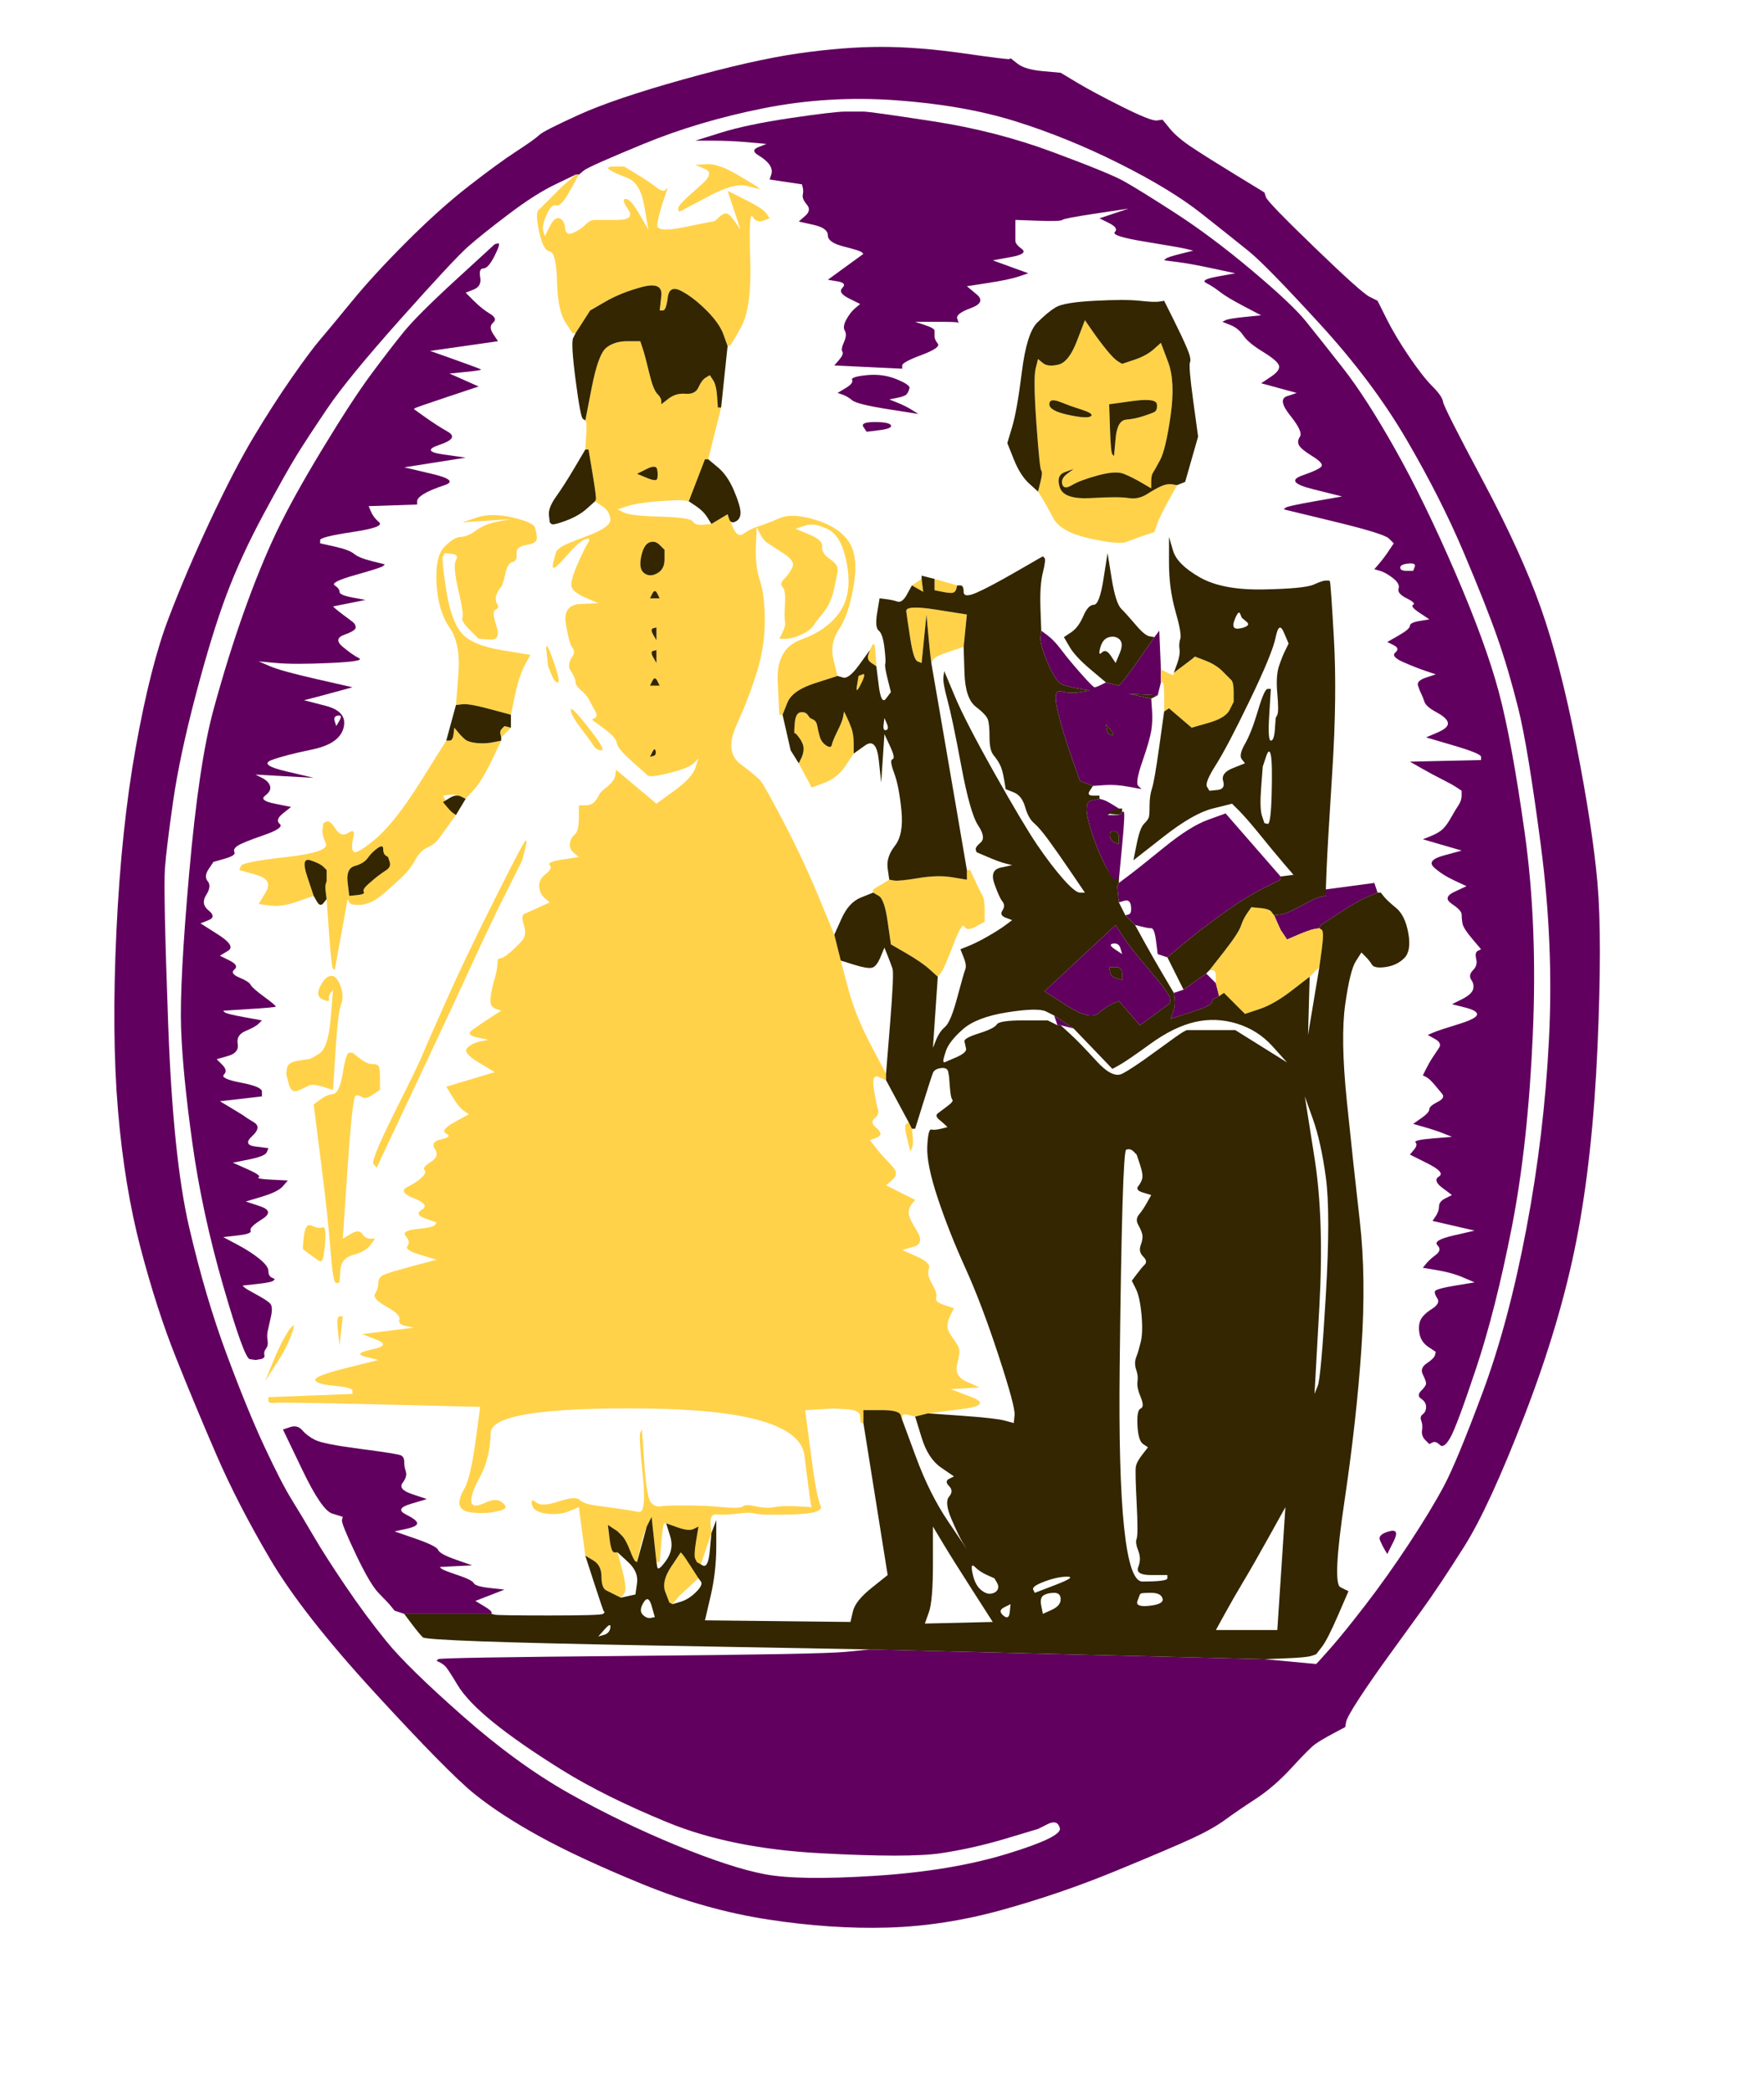
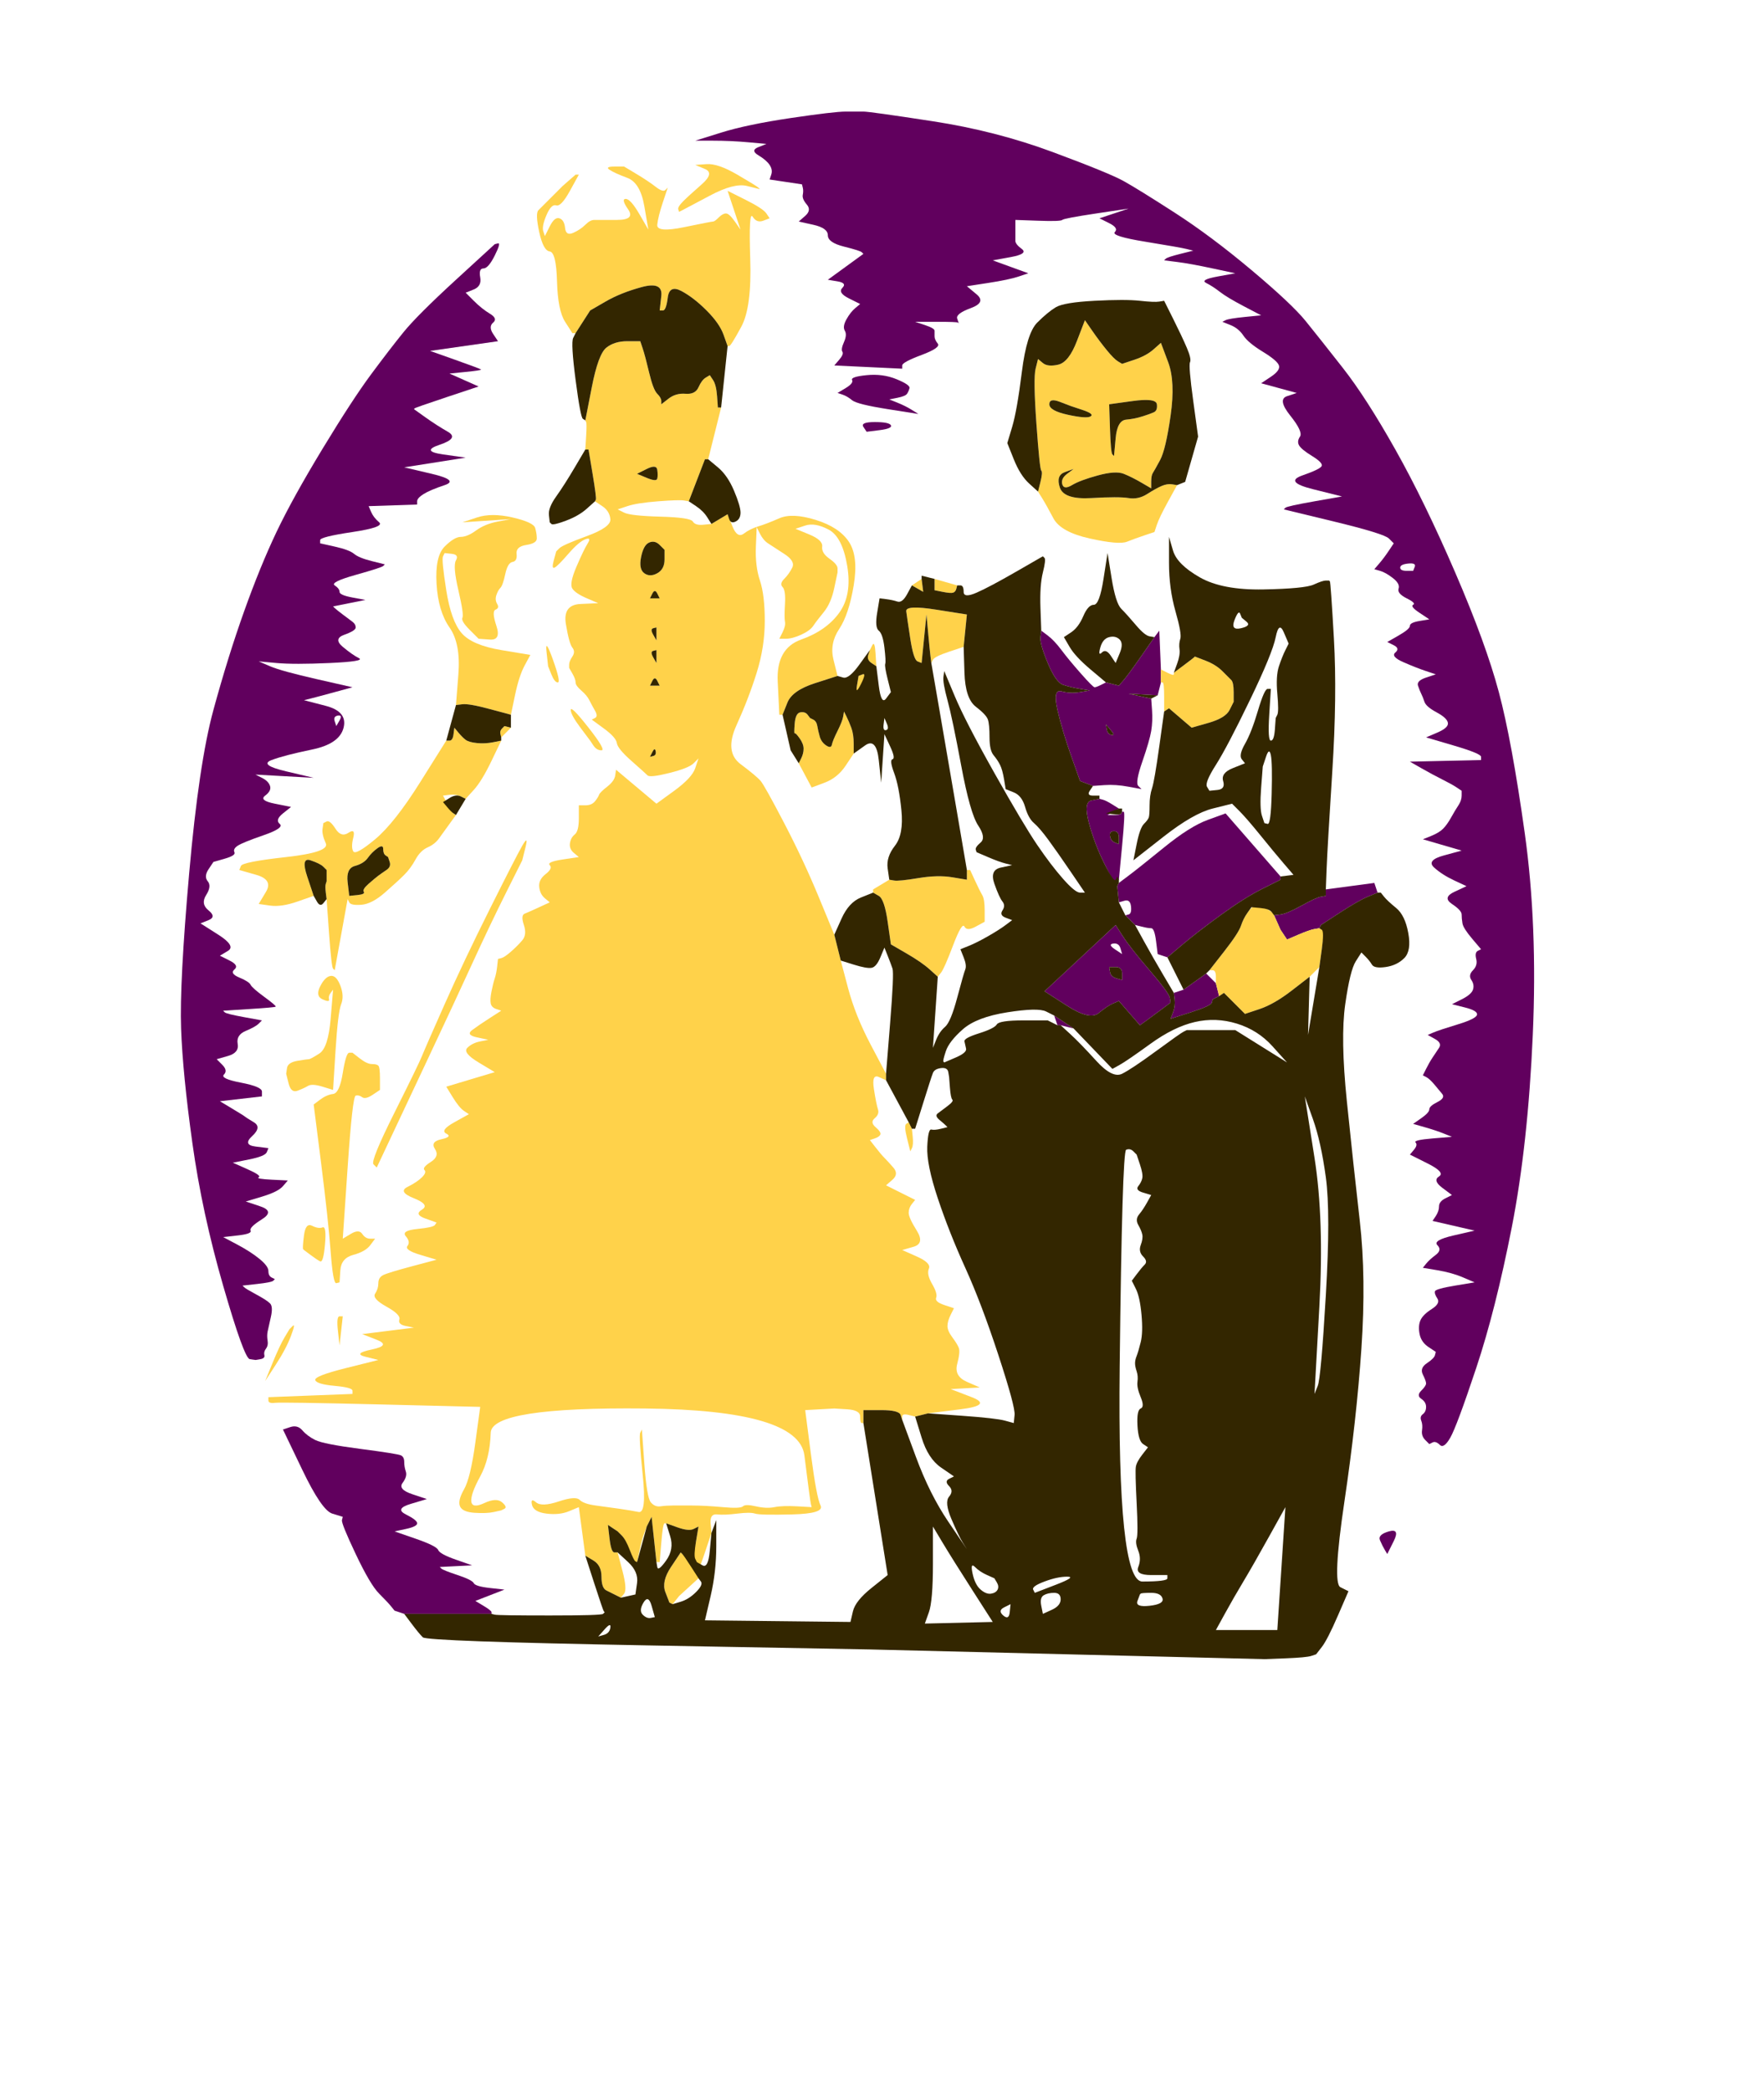
<svg xmlns="http://www.w3.org/2000/svg" width="545.5" height="646.5">
-   <path style="opacity:1;fill:#61005E;fill-rule:evenodd;stroke:#000000;stroke-width:0px;stroke-linecap:butt;stroke-linejoin:miter;stroke-opacity:1" d="M 272.5 14.5 Q 284 14.5  298 16.5 Q 312 18.5  312.25 18.25 L 312.5 18 L 314.75 19.75 Q 317 21.5  322.5 22 L 328 22.5 L 333 25.5 Q 338 28.5  347 33 Q 356 37.5  357.75 37.25 L 359.5 37 L 361.75 39.75 Q 364 42.5  368.5 45.5 Q 373 48.5  382 54 L 391 59.5 L 391.5 61 Q 392 62.5  406.5 76.5 Q 421 90.5  423.5 91.75 L 426 93 L 428.75 98.5 Q 431.5 104  435.75 110.25 Q 440 116.5  443 119.5 Q 446 122.5  446.25 124.25 Q 446.5 126  458.5 148.5 Q 470.5 171  476.5 188 Q 482.5 205  487.5 230.5 Q 492.5 256  494 273 Q 495.5 290  494 324 Q 492.5 358  487.5 383.5 Q 482.5 409  471.5 437.5 Q 460.5 466  452.75 478.25 Q 445 490.5  439.75 497.75 Q 434.5 505  429.25 512.25 Q 424 519.5  420.25 525.25 Q 416.5 531  416.25 532.5 L 416 534 L 412.25 536 Q 408.5 538  406.75 539.25 Q 405 540.5  399.5 546.5 Q 394 552.5  388.25 556.25 Q 382.5 560  378.75 562.75 Q 375 565.5  368.5 568.5 Q 362 571.5  345 578.5 Q 328 585.5  310 590.5 Q 292 595.5  274.5 596 Q 257 596.5  237.5 593.5 Q 218 590.5  198.5 582.5 Q 179 574.5  166.75 567.75 Q 154.5 561  146.5 554.5 Q 138.5 548  116 523.5 Q 93.5 499  83.5 482 Q 73.5 465  67 450 Q 60.5 435  54.5 420 Q 48.5 405  43.5 386 Q 38.5 367  36.5 343.5 Q 34.5 320  36 288 Q 37.5 256  42 231 Q 46.5 206  52 191.5 Q 57.5 177  65 161 Q 72.5 145  78.5 135 Q 84.5 125  90.25 116.75 Q 96 108.5  99 105 Q 102 101.5  108.75 93.25 Q 115.5 85  125.75 74.75 Q 136 64.5  145 57.5 Q 154 50.5  159.75 46.75 Q 165.5 43  166.75 41.75 Q 168 40.5  179 35.5 Q 190 30.5  211.5 24.5 Q 233 18.5  247 16.5 Q 261 14.5  272.5 14.5  Z  M 399 513.75 L 391 513 L 330 511.5 L 269 510 L 261.5 510.75 Q 254 511.5  195 512 Q 136 512.5  135.5 513 L 135 513.5 L 136 514 Q 137 514.5  137.75 515.25 Q 138.5 516  141.5 521 Q 144.5 526  152.5 532.5 Q 160.5 539  173.75 547.25 Q 187 555.5  206.5 563.5 Q 226 571.5  253.5 573 Q 281 574.5  291 573 Q 301 571.5  311 568.5 L 321 565.5 L 324 564 Q 327 562.5  327.75 565.25 Q 328.5 568  311.25 573.25 Q 294 578.5  270.5 580 Q 247 581.5  236.5 579.5 Q 226 577.5  209 570.5 Q 192 563.5  176 554.5 Q 160 545.5  143 530.5 Q 126 515.5  119.5 507.5 Q 113 499.5  106.75 490.25 Q 100.5 481  97 475 Q 93.5 469  90.25 463.75 Q 87 458.5  81.75 447.25 Q 76.5 436  70 418.5 Q 63.5 401  58.5 379.5 Q 53.5 358  52 316.5 Q 50.5 275  51 268.5 Q 51.5 262  53.5 248 Q 55.5 234  60.5 215 Q 65.5 196  70 184 Q 74.5 172  81.5 159 Q 88.5 146  91.75 140.75 Q 95 135.5  101.25 126.25 Q 107.5 117  124 98.5 Q 140.5 80  144.75 76.25 Q 149 72.5  157.25 66.25 Q 165.5 60  171.75 57 L 178 54 L 178.5 54 L 179 54 L 180.5 52.75 Q 182 51.5  199 44.5 Q 216 37.5  236 33.5 Q 256 29.5  277 31 Q 298 32.5  314 37.5 Q 330 42.5  346 50.5 Q 362 58.5  371.5 66 Q 381 73.5  386.25 77.75 Q 391.5 82  408 100 Q 424.5 118  435 136 Q 445.5 154  452.5 170.5 Q 459.5 187  463 197 Q 466.5 207  469.5 219 Q 472.5 231  476.5 261.5 Q 480.5 292  479 321.5 Q 477.5 351  472 380 Q 466.5 409  458.5 430.5 Q 450.5 452  446.5 459.5 Q 442.5 467  435.75 477.25 Q 429 487.5  422.25 496.25 Q 415.5 505  411.75 509.25 Q 408 513.5  407.5 514 L 407 514.5 L 399 513.75  Z  " id="path3" />
  <path style="opacity:1;fill:#61005E;fill-rule:evenodd;stroke:#000000;stroke-width:0px;stroke-linecap:butt;stroke-linejoin:miter;stroke-opacity:1" d="M 154 75.25 Q 155 75  153 79 Q 151 83  149.5 83 Q 148 83  148.5 85.75 Q 149 88.5  146.5 89.5 L 144 90.5 L 146.5 93 Q 149 95.5  151.5 97 Q 154 98.5  152.5 99.75 Q 151 101  152.5 103.25 L 154 105.5 L 143.5 107 L 133 108.5 L 140.75 111.25 Q 148.5 114  148.75 114.25 Q 149 114.5  144 115 L 139 115.5 L 143.5 117.5 L 148 119.5 L 138.25 122.75 Q 128.5 126  128.25 126.25 L 128 126.5 L 131.5 129 Q 135 131.5  138.5 133.5 Q 142 135.5  136 137.5 Q 130 139.5  137 140.5 L 144 141.5 L 134.5 143 L 125 144.5 L 133.5 146.5 Q 142 148.5  137.5 150 Q 133 151.5  131 152.75 Q 129 154  129 155 L 129 156 L 121.5 156.25 L 114 156.5 L 114.75 158.25 Q 115.5 160  117.25 161.5 Q 119 163  109 164.5 Q 99 166  99 167 L 99 168 L 103.5 169 Q 108 170  109.5 171.25 Q 111 172.5  115 173.5 L 119 174.5 L 118.5 175 Q 118 175.5  110 177.75 Q 102 180  103.5 181 Q 105 182  105 183 Q 105 184  109 184.75 L 113 185.5 L 108 186.5 L 103 187.5 L 103.5 188 Q 104 188.5  106 190 Q 108 191.5  109 192.25 Q 110 193  110 194 Q 110 195  106.5 196.25 Q 103 197.5  106 200 Q 109 202.5  111 203.5 Q 113 204.5  102 205 Q 91 205.5  85.5 205 L 80 204.5 L 83.5 206 Q 87 207.5  98 210 L 109 212.5 L 103.5 214 Q 98 215.5  96 216 L 94 216.5 L 100.75 218.25 Q 107.5 220  106.25 225 Q 105 230  96.5 231.75 Q 88 233.5  84 235 Q 80 236.5  88.5 238.5 L 97 240.5 L 88 240 L 79 239.5 L 81 240.5 Q 83 241.5  83.5 243 Q 84 244.5  82 246 Q 80 247.5  85 248.5 L 90 249.5 L 87.5 251.5 Q 85 253.5  86.5 254.75 Q 88 256  81.5 258.25 Q 75 260.5  73.5 261.5 Q 72 262.5  72.5 263.5 Q 73 264.5  69.5 265.5 L 66 266.5 L 64.5 268.75 Q 63 271  64.25 272.5 Q 65.5 274  63.75 276.75 Q 62 279.5  64.5 281.5 Q 67 283.5  64.5 284.5 L 62 285.5 L 67.5 289 Q 73 292.5  70.5 294 L 68 295.5 L 71 297 Q 74 298.5  72.5 299.75 Q 71 301  74 302.25 Q 77 303.5  77.5 304.5 Q 78 305.5  81.75 308.25 Q 85.5 311  85.25 311.25 Q 85 311.5  77 312 L 69 312.5 L 69.5 313 Q 70 313.5  75.5 314.5 L 81 315.5 L 80 316.5 Q 79 317.5  76 318.75 Q 73 320  73.5 322.75 Q 74 325.5  70.5 326.5 L 67 327.5 L 68.75 329.25 Q 70.5 331  69.25 332.25 Q 68 333.5  74.5 334.75 Q 81 336  81 337.5 L 81 339 L 74.5 339.75 L 68 340.5 L 71.75 342.75 Q 75.5 345  75.75 345.25 Q 76 345.5  78.5 347 Q 81 348.5  78 351.25 Q 75 354  79 354.5 L 83 355 L 82.5 356.25 Q 82 357.5  77 358.5 L 72 359.5 L 76.5 361.5 Q 81 363.5  80 364 Q 79 364.5  84 364.75 L 89 365 L 87.5 366.75 Q 86 368.5  81 370 L 76 371.5 L 80.5 373 Q 85 374.5  81 377 Q 77 379.5  77.5 380.5 Q 78 381.5  73.5 382 L 69 382.5 L 73.25 384.75 Q 77.5 387  80.25 389.25 Q 83 391.5  83 393 Q 83 394.5  84 395 L 85 395.5 L 84.5 396 Q 84 396.5  79.5 397 L 75 397.5 L 75.5 398 Q 76 398.5  79.25 400.25 Q 82.5 402  83.5 403 Q 84.5 404  83.75 407.25 Q 83 410.5  82.75 411.75 Q 82.5 413  82.75 414.5 Q 83 416  82.25 417 Q 81.5 418  81.75 419 Q 82 420  80.5 420.25 L 79 420.5 L 77.25 420.25 Q 75.5 420  69 397.5 Q 62.5 375  59.5 353.5 Q 56.5 332  56 318 Q 55.5 304  58.5 270 Q 61.5 236  66 219.5 Q 70.5 203  75.5 189 Q 80.5 175  85.5 164.5 Q 90.5 154  99.75 138.75 Q 109 123.5  114.75 115.75 Q 120.5 108  124.75 102.75 Q 129 97.5  141 86.5 L 153 75.5 L 154 75.25  Z  M 104.5 221.25 Q 106 221  105 222.75 L 104 224.5 L 103.5 223 Q 103 221.5  104.5 221.25  Z  " id="path6" />
  <path style="opacity:1;fill:#61005E;fill-rule:evenodd;stroke:#000000;stroke-width:0px;stroke-linecap:butt;stroke-linejoin:miter;stroke-opacity:1" d="M 152 498.5 L 152 499 L 138.5 499 L 125 499 L 123.5 498.5 L 122 498 L 121 496.75 Q 120 495.5  117.25 492.75 Q 114.5 490  110 480.5 Q 105.5 471  105.75 470 L 106 469 L 102.75 468 Q 99.5 467  93.5 454.5 L 87.5 442 L 89.75 441.25 Q 92 440.5  93.5 442.25 Q 95 444  97.5 445.25 Q 100 446.5  111.5 448 Q 123 449.5  124 450 Q 125 450.5  125 452 Q 125 453.5  125.5 455 Q 126 456.5  124.5 458.5 Q 123 460.5  127.5 462 L 132 463.5 L 127 465 Q 122 466.5  125.5 468.25 Q 129 470  129 471 Q 129 472  125.5 472.75 L 122 473.5 L 128.5 475.75 Q 135 478  135.5 479.25 Q 136 480.5  141 482.25 L 146 484 L 141 484.25 L 136 484.5 L 136.5 485 Q 137 485.5  141.5 487 Q 146 488.5  146.5 489.5 Q 147 490.5  151.5 491 L 156 491.5 L 151.5 493.25 L 147 495 L 149.5 496.5 Q 152 498  152 498.5  Z  " id="path8" />
  <path style="opacity:1;fill:#61005E;fill-rule:evenodd;stroke:#000000;stroke-width:0px;stroke-linecap:butt;stroke-linejoin:miter;stroke-opacity:1" d="M 261.5 34.5 Q 265 34.5  267 34.5 Q 269 34.5  288.5 37.5 Q 308 40.5  325.5 47 Q 343 53.5  347.5 56 Q 352 58.5  363.25 65.75 Q 374.5 73  387 83.5 Q 399.5 94  403.75 99.25 Q 408 104.5  415.25 113.75 Q 422.5 123  431.5 139 Q 440.5 155  450 177 Q 459.5 199  463.5 214 Q 467.5 229  471.5 257.5 Q 475.5 286  474 320 Q 472.5 354  467.5 379.5 Q 462.5 405  456.5 423 Q 450.5 441  448.5 444.5 Q 446.5 448  445.25 446.75 Q 444 445.5  443 446 L 442 446.5 L 440.75 445.25 Q 439.5 444  439.75 442.25 Q 440 440.5  439.5 439.25 Q 439 438  440 437.25 Q 441 436.5  441 435 Q 441 433.5  439.5 432.5 Q 438 431.5  439.5 430 Q 441 428.5  441 427.75 Q 441 427  440 425 Q 439 423  441.25 421.5 Q 443.5 420  443.75 419 L 444 418 L 441.75 416.5 Q 439.5 415  439 412.5 Q 438.5 410  439.25 408.25 Q 440 406.5  442.75 404.75 Q 445.5 403  444.5 401.5 Q 443.5 400  443.75 399.25 Q 444 398.5  450 397.5 L 456 396.5 L 452.5 395 Q 449 393.5  444.5 392.75 L 440 392 L 441 390.75 Q 442 389.5  444 388 Q 446 386.5  444.5 385 Q 443 383.5  449.5 382 L 456 380.5 L 449.5 379 L 443 377.5 L 444 376 Q 445 374.5  445 373 Q 445 371.5  447 370.5 L 449 369.5 L 446 367.25 Q 443 365  445 363.75 Q 447 362.5  441.5 359.75 L 436 357 L 437.25 355.5 Q 438.5 354  437.75 353.25 Q 437 352.5  443 352 L 449 351.5 L 446.5 350.5 Q 444 349.5  440.5 348.5 L 437 347.5 L 439.5 345.75 Q 442 344  442 343 Q 442 342  444.5 340.75 Q 447 339.5  446 338.25 Q 445 337  443.5 335.25 Q 442 333.5  441 333 L 440 332.5 L 441 330.5 Q 442 328.5  443 327 Q 444 325.5  445 324 Q 446 322.5  443.75 321.25 L 441.5 320 L 443.25 319.25 Q 445 318.5  450.75 316.75 Q 456.5 315  456.75 313.75 Q 457 312.5  453 311.5 L 449 310.5 L 452 309 Q 455 307.5  455.5 306 Q 456 304.5  455 303 Q 454 301.5  455.5 300 Q 457 298.5  456.5 296.5 Q 456 294.5  457 294 L 458 293.5 L 455.25 290.25 Q 452.5 287  452.25 285.5 Q 452 284  452 282.75 Q 452 281.5  449 279.5 Q 446 277.5  449.75 275.75 L 453.5 274 L 449.75 272.25 Q 446 270.5  443.5 268.25 Q 441 266  446.5 264.5 L 452 263 L 446 261.25 L 440 259.5 L 442.5 258.5 Q 445 257.5  446.25 256.25 Q 447.5 255  448.75 252.75 Q 450 250.5  451 249 Q 452 247.5  452 246 L 452 244.5 L 450.5 243.5 Q 449 242.5  446 241 Q 443 239.5  439.5 237.5 L 436 235.5 L 447 235.25 L 458 235 L 458 234 Q 458 233  449.5 230.5 L 441 228 L 444.5 226.5 Q 448 225  447.75 223.5 Q 447.5 222  444.25 220.25 Q 441 218.5  440.5 217 Q 440 215.5  439.5 214.5 Q 439 213.5  438.5 212 Q 438 210.5  441 209.5 L 444 208.5 L 441 207.5 Q 438 206.5  434 204.75 Q 430 203  431.5 201.75 Q 433 200.5  431 199.5 L 429 198.5 L 432.5 196.5 Q 436 194.5  436 193.5 Q 436 192.5  439 192 L 442 191.5 L 439 189.5 Q 436 187.5  437 187 Q 438 186.5  435 185 Q 432 183.5  432.5 182 Q 433 180.5  430.75 178.75 Q 428.5 177  426.75 176.5 L 425 176 L 426.5 174.25 Q 428 172.5  429.5 170.25 L 431 168 L 429.5 166.5 Q 428 165  412.5 161.25 L 397 157.5 L 397.5 157 Q 398 156.5  406.5 155 L 415 153.5 L 406 151.25 Q 397 149  402.75 147 Q 408.5 145  408.75 144 Q 409 143  405.75 141 Q 402.5 139  401.75 137.75 Q 401 136.5  402 135 Q 403 133.5  399 128.5 Q 395 123.5  398 122.5 L 401 121.5 L 395.5 120 L 390 118.5 L 393 116.5 Q 396 114.5  395.5 113 Q 395 111.5  390.5 108.75 Q 386 106  384.5 103.75 Q 383 101.5  380.5 100.5 L 378 99.5 L 379 99 Q 380 98.5  385 98 L 390 97.5 L 384.75 94.75 Q 379.5 92  377.25 90.25 Q 375 88.5  373 87.5 Q 371 86.5  376.5 85.5 L 382 84.5 L 375 83 Q 368 81.5  364 81 L 360 80.5 L 360.5 80 Q 361 79.5  365 78.5 L 369 77.5 L 367 77 Q 365 76.5  354.25 74.75 Q 343.5 73  344.75 71.75 Q 346 70.5  343 69 L 340 67.5 L 343 66.5 Q 346 65.5  347.5 65 L 349 64.5 L 339 66 Q 329 67.5  328.5 68 Q 328 68.5  321 68.25 L 314 68 L 314 70.75 Q 314 73.5  314 74.5 Q 314 75.5  316 77 Q 318 78.5  312.5 79.5 L 307 80.5 L 312.5 82.5 L 318 84.5 L 315 85.5 Q 312 86.5  305.5 87.5 L 299 88.5 L 302 91 Q 305 93.5  300.25 95.25 Q 295.5 97  296 98.5 L 296.5 100 L 296.25 99.75 Q 296 99.5  289.5 99.5 L 283 99.5 L 286 100.5 Q 289 101.5  289 102.25 Q 289 103  289 104 Q 289 105  290 106.25 Q 291 107.5  285 109.75 Q 279 112  279 113 L 279 114 L 268.5 113.5 L 258 113 L 259.5 111.25 Q 261 109.5  260.5 108.75 Q 260 108  261 105.75 Q 262 103.5  261.25 102.25 Q 260.5 101  261.75 98.75 Q 263 96.5  264.5 95.25 L 266 94 L 262.5 92.25 Q 259 90.5  260.5 89 Q 262 87.5  259 87 L 256 86.5 L 261.5 82.5 L 267 78.5 L 266.5 78 Q 266 77.5  261 76.25 Q 256 75  256 72.75 Q 256 70.5  251.5 69.5 L 247 68.5 L 249 66.75 Q 251 65  249.5 63.25 Q 248 61.5  248.25 60.25 Q 248.5 59  248.25 58 L 248 57 L 243 56.25 L 238 55.5 L 238.5 54 Q 239 52.5  238 51 Q 237 49.5  234.5 48 Q 232 46.5  234.5 45.5 L 237 44.5 L 231.5 44 Q 226 43.5  220.5 43.5 L 215 43.5 L 223 41 Q 231 38.5  244.5 36.5 Q 258 34.5  261.5 34.5  Z  M 435.5 174.25 Q 438 174  437.5 175.25 L 437 176.5 L 435 176.5 Q 433 176.5  433 175.5 Q 433 174.5  435.5 174.25  Z  " id="path11" />
  <path style="opacity:1;fill:#61005E;fill-rule:evenodd;stroke:#000000;stroke-width:0px;stroke-linecap:butt;stroke-linejoin:miter;stroke-opacity:1" d="M 268 116 Q 273 115.5  277.25 117.25 Q 281.5 119  281.25 120 Q 281 121  280.5 121.75 Q 280 122.5  277.5 123 L 275 123.5 L 277.5 124.5 Q 280 125.5  282 126.75 L 284 128 L 274.5 126.5 Q 265 125  263.5 123.75 Q 262 122.5  260.5 122 L 259 121.5 L 261.5 120 Q 264 118.5  263.5 117.5 Q 263 116.5  268 116  Z  " id="path13" />
  <path style="opacity:1;fill:#61005E;fill-rule:evenodd;stroke:#000000;stroke-width:0px;stroke-linecap:butt;stroke-linejoin:miter;stroke-opacity:1" d="M 270.5 130.5 Q 275 130.5  275.5 131.5 Q 276 132.5  272 133 L 268 133.5 L 267 132 Q 266 130.5  270.5 130.5  Z  " id="path15" />
  <path style="opacity:1;fill:#61005E;fill-rule:evenodd;stroke:#000000;stroke-width:0px;stroke-linecap:butt;stroke-linejoin:miter;stroke-opacity:1" d="M 321.75 197 L 322 195 L 324 196.5 Q 326 198  328.25 201 Q 330.5 204  334.25 208.25 Q 338 212.5  338.5 212.5 Q 339 212.5  340.5 211.75 L 342 211 L 344 211.5 L 346 212 L 347.5 210.25 Q 349 208.5  353 202.75 L 357 197 L 357.75 196 L 358.5 195 L 358.75 201 L 359 207 L 359 209 L 359 211 L 358.5 213 L 358 215 L 353.5 214.75 L 349 214.5 L 352.5 215.25 L 356 216 L 356.25 219.5 Q 356.5 223  356 226 Q 355.5 229  353.25 235.5 Q 351 242  352 243 L 353 244 L 349 243.25 Q 345 242.5  341.5 242.75 L 338 243 L 336 242.25 L 334 241.5 L 331.25 233.75 Q 328.5 226  327 219.5 Q 325.5 213  328.25 213.75 Q 331 214.5  334 214 L 337 213.5 L 334 213 Q 331 212.5  328.75 211.75 Q 326.5 211  324 205 Q 321.5 199  321.75 197  Z  M 343.5 218.5 L 345 217 L 343.5 218.5 L 342 220 L 343.5 218.5  Z  M 342.25 225.5 L 342 224 L 343.5 225.75 Q 345 227.5  343.75 227.25 Q 342.5 227  342.25 225.5  Z  " id="path19" />
  <path style="opacity:1;fill:#61005E;fill-rule:evenodd;stroke:#000000;stroke-width:0px;stroke-linecap:butt;stroke-linejoin:miter;stroke-opacity:1" d="M 334 296.25 L 345 286 L 347.25 289.5 Q 349.5 293  355.5 300 Q 361.5 307  361.75 308.5 L 362 310 L 359 312.25 Q 356 314.5  354.25 315.75 L 352.5 317 L 349.25 313.25 L 346 309.5 L 344.25 310.25 Q 342.5 311  339.75 313.25 Q 337 315.5  330 311 L 323 306.5 L 334 296.25  Z  M 344.25 291.75 Q 346 291.5  346.5 293.25 L 347 295 L 344.75 293.5 Q 342.5 292  344.25 291.75  Z  M 343.25 300.5 L 343 299 L 345 299 Q 347 299  347 301 L 347 303 L 345.25 302.5 Q 343.5 302  343.25 300.5  Z  " id="path23" />
  <path style="opacity:1;fill:#61005E;fill-rule:evenodd;stroke:#000000;stroke-width:0px;stroke-linecap:butt;stroke-linejoin:miter;stroke-opacity:1" d="M 326.5 315.5 L 326 314 L 329 316 L 332 318 L 330 317.5 L 328 317 L 327.5 317 L 327 317 L 326.5 315.5  Z  " id="path25" />
  <path style="opacity:1;fill:#61005E;fill-rule:evenodd;stroke:#000000;stroke-width:0px;stroke-linecap:butt;stroke-linejoin:miter;stroke-opacity:1" d="M 337.5 247.5 L 340 247 L 341 247.25 Q 342 247.5  344 248.75 L 346 250 L 344.25 251 L 342.5 252 L 344.5 252 Q 346.5 252  346.75 251.5 L 347 251 L 347.5 251 Q 348 251  347 261.5 L 346 272 L 345.25 272.5 L 344.5 273 L 341.5 267 Q 338.5 261  336.75 254.5 Q 335 248  337.5 247.5  Z  M 343.25 258.5 Q 343 257  344.5 257 Q 346 257  346 259 L 346 261 L 344.75 260.5 Q 343.5 260  343.25 258.5  Z  " id="path28" />
  <path style="opacity:1;fill:#61005E;fill-rule:evenodd;stroke:#000000;stroke-width:0px;stroke-linecap:butt;stroke-linejoin:miter;stroke-opacity:1" d="M 387.5 261.25 L 396 271 L 396 271.5 L 396 272 L 390.5 274.75 Q 385 277.5  377.75 282.75 Q 370.5 288  365.75 292 L 361 296 L 359.5 295.5 L 358 295 L 357.5 291 Q 357 287  356 287 Q 355 287  353 286.5 L 351 286 L 349.5 284.5 L 348 283 L 349 282.75 Q 350 282.5  349.75 280.25 Q 349.5 278  347.75 278.5 L 346 279 L 345.75 276.5 L 345.5 274 L 345.75 273.5 L 346 273 L 349 270.75 Q 352 268.5  360 262 Q 368 255.5  373.5 253.5 L 379 251.5 L 387.5 261.25  Z  " id="path30" />
  <path style="opacity:1;fill:#61005E;fill-rule:evenodd;stroke:#000000;stroke-width:0px;stroke-linecap:butt;stroke-linejoin:miter;stroke-opacity:1" d="M 369.5 303.5 L 373 301 L 374.5 302.5 L 376 304 L 376.5 306 L 377 308 L 376 308.5 L 375 309 L 374.75 310 Q 374.5 311  368.25 313 L 362 315 L 362.75 313 Q 363.5 311  363.25 309 L 363 307 L 364.5 306.5 L 366 306 L 369.5 303.5  Z  " id="path32" />
  <path style="opacity:1;fill:#61005E;fill-rule:evenodd;stroke:#000000;stroke-width:0px;stroke-linecap:butt;stroke-linejoin:miter;stroke-opacity:1" d="M 425.5 274.5 L 426 276 L 423 277.25 Q 420 278.5  414.25 282.25 L 408.5 286 L 408.25 286.5 L 408 287 L 406.5 287.25 Q 405 287.5  401.5 289 L 398 290.5 L 397 289 L 396 287.5 L 395 285.25 L 394 283 L 396 282.75 Q 398 282.5  402.5 280 Q 407 277.5  408.5 277.25 L 410 277 L 410 276 L 410 275 L 417.5 274 L 425 273 L 425.5 274.5  Z  " id="path34" />
  <path style="opacity:1;fill:#61005E;fill-rule:evenodd;stroke:#000000;stroke-width:0px;stroke-linecap:butt;stroke-linejoin:miter;stroke-opacity:1" d="M 429.5 473.5 Q 433 472.5  431 476.5 L 429 480.5 L 428.25 479.25 Q 427.5 478  426.75 476.25 Q 426 474.5  429.5 473.5  Z  " id="path36" />
  <path style="opacity:1;fill:#FFD24A;fill-rule:evenodd;stroke:#000000;stroke-width:0px;stroke-linecap:butt;stroke-linejoin:miter;stroke-opacity:1" d="M 152.5 229.5 L 155 229 L 152 235.25 Q 149 241.5  146.5 244.25 L 144 247 L 142.5 246.25 Q 141 245.5  139 245.75 L 137 246 L 138.5 248.75 Q 140 251.5  140.5 251.75 L 141 252 L 139 254.75 Q 137 257.5  135.75 259.25 Q 134.5 261  132.25 262 Q 130 263  128.5 265.75 Q 127 268.5  125 270.5 Q 123 272.5  119 276 Q 115 279.5  111.75 279.75 Q 108.5 280  108 279 L 107.5 278 L 105.5 289 L 103.5 300 L 103 299.5 Q 102.5 299  101.75 288.5 L 101 278 L 100.75 276 Q 100.5 274  100.75 273.25 L 101 272.5 L 101 270.75 L 101 269 L 100 268 Q 99 267  96 266 Q 93 265  95 271 L 97 277 L 92 278.75 Q 87 280.5  83.5 280 L 80 279.5 L 82.25 275.75 Q 84.5 272  79.25 270.5 L 74 269 L 74.5 267.75 Q 75 266.5  88.5 265 Q 102 263.5  100.75 260.75 Q 99.5 258  99.75 256.25 L 100 254.5 L 101 254 Q 102 253.5  103.75 256.25 Q 105.5 259  107.75 257.5 Q 110 256  109.25 259 Q 108.5 262  109.25 263.25 Q 110 264.5  116 259.5 Q 122 254.5  130 241.75 L 138 229 L 139 229 Q 140 229  140.25 227 L 140.5 225 L 141.75 226.5 Q 143 228  144 228.75 Q 145 229.5  147.5 229.75 Q 150 230  152.5 229.5  Z  M 116.75 262.25 Q 118.5 261  118.5 262.5 Q 118.5 264  119.25 264.5 L 120 265 L 120.5 266.5 Q 121 268  119.5 269 Q 118 270  117 270.75 Q 116 271.5  114 273.25 Q 112 275  112.5 275.75 Q 113 276.5  110.5 276.75 L 108 277 L 107.5 272.75 Q 107 268.5  109.75 267.75 Q 112.5 267  113.75 265.25 Q 115 263.5  116.75 262.25  Z  " id="path39" />
  <path style="opacity:1;fill:#FFD24A;fill-rule:evenodd;stroke:#000000;stroke-width:0px;stroke-linecap:butt;stroke-linejoin:miter;stroke-opacity:1" d="M 90.5 410 Q 91.5 409  90 413 Q 88.5 417  85.25 422 L 82 427 L 84.25 421.5 Q 86.5 416  88 413.5 L 89.5 411 L 90.5 410  Z  " id="path41" />
  <path style="opacity:1;fill:#FFD24A;fill-rule:evenodd;stroke:#000000;stroke-width:0px;stroke-linecap:butt;stroke-linejoin:miter;stroke-opacity:1" d="M 222.5 126 L 223 126 L 221 134 L 219 142 L 218.5 142 L 218 142 L 215.5 148.5 L 213 155 L 211.5 154.75 Q 210 154.5  203.5 155 Q 197 155.5  194 156.5 L 191 157.5 L 193 158.5 Q 195 159.5  204.25 159.75 Q 213.5 160  214.25 161.25 Q 215 162.5  217.5 162.25 L 220 162 L 222.5 160.5 L 225 159 L 226.5 162.75 Q 228 166.5  230 165 Q 232 163.5  234.5 162.75 Q 237 162  241 160.25 Q 245 158.5  252.25 160.75 Q 259.5 163  262.5 167.5 Q 265.5 172  264 181 Q 262.5 190  259.5 194.5 Q 256.5 199  257.75 204 L 259 209 L 252 211.25 Q 245 213.5  243.5 217.25 L 242 221 L 241.5 221 L 241 221 L 240.5 210.75 Q 240 200.5  247.75 197.75 Q 255.5 195  259.5 189.5 Q 263.5 184  262 175 Q 260.5 166  256.25 163.75 Q 252 161.5  249 162.5 L 246 163.5 L 250.25 165.25 Q 254.5 167  254.25 169 Q 254 171  256.5 172.75 Q 259 174.5  259 175.75 L 259 177 L 258 181.75 Q 257 186.5  254.75 189.25 Q 252.5 192  251.5 193.5 Q 250.5 195  247.75 196.25 Q 245 197.5  243 197.5 L 241 197.5 L 242 195.5 Q 243 193.5  242.75 192.25 Q 242.5 191  242.75 186.75 Q 243 182.5  242 181.5 Q 241 180.5  242.5 179 Q 244 177.5  245 175.5 Q 246 173.5  242.5 171.25 Q 239 169  237.5 168 Q 236 167  235 165 L 234 163 L 233.75 169 Q 233.5 175  235 179.5 Q 236.5 184  236.5 192 Q 236.5 200  234 208 Q 231.5 216  227.75 224.25 Q 224 232.5  229 236.25 Q 234 240  235.25 241.5 Q 236.5 243  242.5 254.5 Q 248.5 266  253.25 277.5 L 258 289 L 259 293 L 260 297 L 262.25 305.5 Q 264.5 314  269.25 323 L 274 332 L 274 333 L 274 334 L 271.75 333 Q 269.5 332  270.25 336.75 Q 271 341.5  271.5 343 Q 272 344.5  270.5 345.75 Q 269 347  270.75 348.5 Q 272.5 350  272.25 350.75 Q 272 351.5  270.5 352 L 269 352.5 L 270.75 354.75 Q 272.5 357  273.5 358 Q 274.5 359  276.25 361 Q 278 363  276 364.75 L 274 366.5 L 278.5 368.75 L 283 371 L 282 372.25 Q 281 373.5  281 375 Q 281 376.5  283.5 380.5 Q 286 384.5  282.5 385.5 L 279 386.5 L 283.5 388.5 Q 288 390.5  287.25 392.25 Q 286.5 394  288.25 397 Q 290 400  289.5 401.25 Q 289 402.5  292 403.5 L 295 404.5 L 294 406.5 Q 293 408.5  293 410 Q 293 411.5  294.5 413.5 Q 296 415.5  296.5 416.75 Q 297 418  296 421.75 Q 295 425.5  299 427.25 L 303 429 L 298.5 429.25 L 294 429.5 L 300.5 432 Q 307 434.5  297 435.75 L 287 437 L 285 437.5 L 283 438 L 281 437.5 Q 279 437  279 438 L 279 439 L 278.5 437.5 Q 278 436  272.5 436 L 267 436 L 267 438 L 267 440 L 266.5 440 Q 266 440  266 438 Q 266 436  262 435.75 L 258 435.5 L 253.5 435.75 L 249 436 L 250.75 449.5 Q 252.5 463  253.75 465.5 Q 255 468  245 468.25 Q 235 468.5  233.5 468 Q 232 467.5  228 468 Q 224 468.5  221.75 468.25 Q 219.5 468  219.75 471 L 220 474 L 218.25 479.25 Q 216.5 484.5  216 485.25 Q 215.5 486  215.75 487 L 216 488 L 213 490.75 L 210 493.5 L 209 494.75 L 208 496 L 207.5 495.75 L 207 495.5 L 205.75 492.25 Q 204.5 489  207.5 484.5 L 210.5 480 L 211 480.5 Q 211.5 481  213 481 Q 214.5 481  215.25 476.5 L 216 472 L 214.5 472.75 Q 213 473.5  209.5 472.25 L 206 471 L 205.5 471 Q 205 471  204.5 477 L 204 483 L 203.5 483 L 203 483 L 202.25 476 L 201.5 469 L 200.75 470.5 L 200 472 L 199.25 474 Q 198.5 476  197.75 479.5 L 197 483 L 196 483 L 195 483 L 194.25 479.5 Q 193.5 476  192.25 474.75 L 191 473.5 L 189.5 472.5 L 188 471.5 L 188.5 475.75 Q 189 480  190 480 L 191 480 L 192.5 485.75 Q 194 491.5  193 492.75 L 192 494 L 190.5 493.25 L 189 492.5 L 187.5 491.75 Q 186 491  186 487.5 Q 186 484  183.5 482.5 L 181 481 L 180 473.5 L 179 466 L 176 467.25 Q 173 468.5  169 468 Q 165 467.5  164.5 465.25 Q 164 463  165.75 464.5 Q 167.5 466  172.75 464.25 Q 178 462.5  179.25 463.75 Q 180.5 465  184.25 465.5 Q 188 466  191.5 466.5 Q 195 467  197.5 467.5 Q 200 468  198.75 456 Q 197.5 444  198 443 L 198.5 442 L 199.25 452.5 Q 200 463  201.25 464.5 Q 202.5 466  204.25 465.75 Q 206 465.5  208 465.5 Q 210 465.5  214 465.5 Q 218 465.5  223.5 466 Q 229 466.5  229.75 465.75 Q 230.5 465  233.75 465.75 Q 237 466.5  239.5 466 Q 242 465.5  246.5 465.75 L 251 466 L 250.75 465 Q 250.5 464  248.75 450 Q 247 436  199.5 435.5 Q 152 435  151.75 443 Q 151.5 451  148.5 456.5 Q 145.5 462  145.75 464.25 Q 146 466.5  149.75 464.75 Q 153.5 463  155.25 464.5 Q 157 466  156 466.5 L 155 467 L 152.75 467.5 Q 150.5 468  146.75 467.75 Q 143 467.5  142.25 465.75 Q 141.5 464  143.5 460.5 Q 145.5 457  147 446 L 148.5 435 L 117.75 434.25 Q 87 433.5  85 433.75 Q 83 434  83 433 L 83 432 L 96 431.5 L 109 431 L 109 430 Q 109 429  103.5 428.5 Q 98 428  97.5 426.75 Q 97 425.5  107 423 L 117 420.5 L 113 419.5 Q 109 418.5  115 417.25 Q 121 416  116.5 414.25 L 112 412.5 L 120 411.5 L 128 410.5 L 125.5 410 Q 123 409.5  123.5 408 Q 124 406.5  119.5 404 Q 115 401.5  116 400 Q 117 398.5  117 396.75 Q 117 395  118.5 394.25 Q 120 393.5  127.5 391.5 L 135 389.5 L 130 388 Q 125 386.5  126 385.25 Q 127 384  125.5 382.25 Q 124 380.5  129 380 Q 134 379.5  134.5 378.75 L 135 378 L 131.5 376.75 Q 128 375.5  130.5 374 Q 133 372.5  128 370.5 Q 123 368.5  126 367 Q 129 365.5  130.5 364 Q 132 362.5  131.25 361.75 Q 130.5 361  133.25 359.25 Q 136 357.5  134.5 355.25 Q 133 353  136.5 352.25 Q 140 351.5  138 350.5 Q 136 349.5  140.5 347 L 145 344.5 L 143.5 343.5 Q 142 342.5  140 339.25 L 138 336 L 145.5 333.75 L 153 331.5 L 148 328.5 Q 143 325.5  144.5 324 Q 146 322.5  148.5 322 L 151 321.5 L 147.5 320.75 Q 144 320  146 318.5 Q 148 317  151.5 314.75 L 155 312.5 L 153.5 312 Q 152 311.5  151.75 310.25 Q 151.5 309  152 306.5 Q 152.5 304  153 302.5 Q 153.5 301  153.75 298.75 L 154 296.5 L 155 296.25 Q 156 296  158 294.25 Q 160 292.5  161.5 290.75 Q 163 289  162 286 Q 161 283  162.25 282.5 Q 163.5 282  166.75 280.5 L 170 279 L 168.5 277.75 Q 167 276.5  166.75 274.25 Q 166.5 272  168.75 270.25 Q 171 268.5  170 267.5 Q 169 266.5  174 265.75 L 179 265 L 177.5 263.75 Q 176 262.5  176.25 260.75 Q 176.5 259  177.75 258 Q 179 257  179 253 L 179 249 L 181 249 Q 183 249  184 247.75 Q 185 246.5  185.25 245.75 Q 185.5 245  187.75 243.25 Q 190 241.5  190.25 239.75 L 190.5 238 L 196.75 243.25 L 203 248.5 L 208.5 244.5 Q 214 240.5  215 237.5 L 216 234.5 L 214.5 236 Q 213 237.5  207 239 Q 201 240.5  200.25 239.75 Q 199.5 239  195.25 235.25 Q 191 231.5  190.75 229.75 Q 190.5 228  186.75 225.25 L 183 222.5 L 184 222 Q 185 221.5  184 219.75 Q 183 218  182.25 216.5 Q 181.5 215  179.75 213.5 Q 178 212  178 211 Q 178 210  177 208.25 L 176 206.5 L 176 205.5 Q 176 204.5  177 203 Q 178 201.5  177 200.25 Q 176 199  175 193 Q 174 187  179.5 186.75 L 185 186.5 L 181.5 185 Q 178 183.5  177 182 Q 176 180.5  178.25 175.25 Q 180.5 170  181.75 168 Q 183 166  181 166.75 Q 179 167.5  175.75 171.25 Q 172.5 175  171.5 175.5 Q 170.5 176  171.25 173.25 L 172 170.5 L 173 169.5 Q 174 168.5  181.5 165.75 Q 189 163  188.75 160.5 Q 188.5 158  186.25 156.5 L 184 155 L 184.25 154.5 Q 184.5 154  183.25 146.5 L 182 139 L 181.5 139 L 181 139 L 181.25 135 Q 181.5 131  181.25 130.5 L 181 130 L 183 119.75 Q 185 109.5  187.5 107.5 Q 190 105.5  194 105.5 L 198 105.5 L 198.75 107.75 Q 199.5 110  200.75 115.25 Q 202 120.5  203.25 121.75 Q 204.5 123  204.5 124 L 204.5 125 L 206.75 123.25 Q 209 121.5  212 121.75 Q 215 122  216 119.75 Q 217 117.5  218.25 116.75 L 219.5 116 L 220.5 117.5 Q 221.5 119  221.75 122.5 L 222 126 L 222.5 126  Z  M 200 145 Q 203 143.5  203.25 145.25 Q 203.5 147  203.25 148 Q 203 149  200 147.75 L 197 146.5 L 200 145  Z  M 200.75 167.75 Q 202.5 167  204 168.5 L 205.5 170 L 205.5 173 Q 205.5 176  203.25 177.25 Q 201 178.5  199.25 177.25 Q 197.5 176  198.25 172.25 Q 199 168.5  200.75 167.75  Z  M 202 194.25 L 203 194 L 203 196 L 203 198 L 202 196.25 Q 201 194.5  202 194.25  Z  M 202 201.25 L 203 201 L 203 203 L 203 205 L 202 203.25 Q 201 201.5  202 201.25  Z  M 201.75 183.5 Q 202.5 182  203.25 183.5 L 204 185 L 202.5 185 L 201 185 L 201.75 183.5  Z  M 201 189.5 L 201 188 L 201 189.5 L 201 191 L 201 189.5  Z  M 201.75 210.5 Q 202.5 209  203.25 210.5 L 204 212 L 202.5 212 L 201 212 L 201.75 210.5  Z  M 201.75 232.5 Q 202.5 231  202.75 232.25 Q 203 233.5  202 233.75 L 201 234 L 201.75 232.5  Z  " id="path51" />
  <path style="opacity:1;fill:#FFD24A;fill-rule:evenodd;stroke:#000000;stroke-width:0px;stroke-linecap:butt;stroke-linejoin:miter;stroke-opacity:1" d="M 102.25 301.75 Q 104 301.5  105.25 304.75 Q 106.5 308  105.5 310.5 Q 104.5 313  103.75 325 L 103 337 L 99.75 336 Q 96.5 335  95.25 335.75 Q 94 336.5  92 337.25 Q 90 338  89.25 335 L 88.5 332 L 88.75 330.25 Q 89 328.5  92 328 Q 95 327.5  95.5 327.5 Q 96 327.5  98.75 325.75 Q 101.5 324  102.25 315 L 103 306 L 102.25 307 Q 101.5 308  101.75 309 Q 102 310  99.75 309 Q 97.5 308  99 305 Q 100.5 302  102.25 301.75  Z  " id="path53" />
  <path style="opacity:1;fill:#FFD24A;fill-rule:evenodd;stroke:#000000;stroke-width:0px;stroke-linecap:butt;stroke-linejoin:miter;stroke-opacity:1" d="M 94 382 Q 94.5 378  96.5 379 Q 98.5 380  99.75 379.5 Q 101 379  100.5 384.75 Q 100 390.5  99 390 Q 98 389.5  96 388 L 94 386.5 L 93.75 386.25 Q 93.5 386  94 382  Z  " id="path55" />
  <path style="opacity:1;fill:#FFD24A;fill-rule:evenodd;stroke:#000000;stroke-width:0px;stroke-linecap:butt;stroke-linejoin:miter;stroke-opacity:1" d="M 108 325.5 L 109 325.5 L 111.25 327.25 Q 113.5 329  115 329 Q 116.5 329  117 329.5 Q 117.5 330  117.5 333.5 L 117.5 337 L 115.25 338.5 Q 113 340  112 339.25 Q 111 338.5  110 338.75 Q 109 339  107.5 361 L 106 383 L 108.5 381.5 Q 111 380  112 381.5 Q 113 383  114.5 383 L 116 383 L 114.5 385 Q 113 387  109.25 388 Q 105.5 389  105.25 392.75 L 105 396.5 L 104 396.75 Q 103 397  102.25 387 Q 101.5 377  99.25 359.25 L 97 341.5 L 99 340 Q 101 338.5  103 338.25 Q 105 338  106 331.75 Q 107 325.5  108 325.5  Z  " id="path57" />
  <path style="opacity:1;fill:#FFD24A;fill-rule:evenodd;stroke:#000000;stroke-width:0px;stroke-linecap:butt;stroke-linejoin:miter;stroke-opacity:1" d="M 104.5 402 L 103 402 L 104.5 402 Q 106 402  104.5 402  Z  " id="path59" />
  <path style="opacity:1;fill:#FFD24A;fill-rule:evenodd;stroke:#000000;stroke-width:0px;stroke-linecap:butt;stroke-linejoin:miter;stroke-opacity:1" d="M 104.5 411.5 Q 104 407  105 407 L 106 407 L 105.5 411.5 L 105 416 L 104.5 411.5  Z  " id="path61" />
  <path style="opacity:1;fill:#FFD24A;fill-rule:evenodd;stroke:#000000;stroke-width:0px;stroke-linecap:butt;stroke-linejoin:miter;stroke-opacity:1" d="M 161.5 261.5 Q 163.5 258  162.5 262 L 161.5 266 L 156.5 276 Q 151.5 286  146 298 Q 140.5 310  132.5 327 Q 124.5 344  120.5 352.5 L 116.5 361 L 115.5 360 Q 114.5 359  122 344 Q 129.5 329  130.5 326.5 Q 131.5 324  137.5 310.5 Q 143.5 297  151.5 281 Q 159.5 265  161.5 261.5  Z  " id="path63" />
  <path style="opacity:1;fill:#FFD24A;fill-rule:evenodd;stroke:#000000;stroke-width:0px;stroke-linecap:butt;stroke-linejoin:miter;stroke-opacity:1" d="M 159.25 215 L 158 221 L 151.5 219.25 Q 145 217.5  143 217.75 L 141 218 L 141.75 208.5 Q 142.5 199  139 194 Q 135.5 189  135 180.5 Q 134.5 172  137.5 169 Q 140.5 166  142.5 166 Q 144.5 166  147.25 164 Q 150 162  154 161.25 L 158 160.5 L 150.5 161 L 143 161.5 L 147.5 160 Q 152 158.5  158.5 160 Q 165 161.5  165.5 163.25 Q 166 165  166 166.5 Q 166 168  162.75 168.5 Q 159.5 169  159.75 171.25 Q 160 173.5  158.5 173.75 Q 157 174  156.25 177.5 Q 155.5 181  154.75 181.75 Q 154 182.5  153.5 184 Q 153 185.5  153.75 186.75 Q 154.5 188  153.25 188.5 Q 152 189  153.5 193.5 Q 155 198  151.5 197.75 L 148 197.5 L 145.25 194.75 Q 142.5 192  143 191 Q 143.5 190  141.75 182.5 Q 140 175  141 173.25 Q 142 171.5  139.75 171.25 L 137.5 171 L 137 172 Q 136.5 173  138 182.5 Q 139.5 192  142.75 195.75 Q 146 199.5  155 201 L 164 202.5 L 162.25 205.75 Q 160.5 209  159.25 215  Z  " id="path65" />
  <path style="opacity:1;fill:#FFD24A;fill-rule:evenodd;stroke:#000000;stroke-width:0px;stroke-linecap:butt;stroke-linejoin:miter;stroke-opacity:1" d="M 143 223.5 L 142 222 L 143 223.5 L 144 225 L 143 223.5  Z  " id="path67" />
  <path style="opacity:1;fill:#FFD24A;fill-rule:evenodd;stroke:#000000;stroke-width:0px;stroke-linecap:butt;stroke-linejoin:miter;stroke-opacity:1" d="M 146.5 221.75 Q 145 221  146.5 221.75 L 148 222.5 L 146.5 221.75  Z  " id="path69" />
  <path style="opacity:1;fill:#FFD24A;fill-rule:evenodd;stroke:#000000;stroke-width:0px;stroke-linecap:butt;stroke-linejoin:miter;stroke-opacity:1" d="M 150.5 223.5 L 150.5 222 L 150.5 223.5 L 150.5 225 L 150.5 223.5  Z  " id="path71" />
  <path style="opacity:1;fill:#FFD24A;fill-rule:evenodd;stroke:#000000;stroke-width:0px;stroke-linecap:butt;stroke-linejoin:miter;stroke-opacity:1" d="M 157 224.75 L 158 225 L 156.5 226.5 L 155 228 L 154.75 227 Q 154.5 226  155.25 225.25 L 156 224.5 L 157 224.75  Z  " id="path73" />
  <path style="opacity:1;fill:#FFD24A;fill-rule:evenodd;stroke:#000000;stroke-width:0px;stroke-linecap:butt;stroke-linejoin:miter;stroke-opacity:1" d="M 225.5 107 L 225 107 L 223.75 103.5 Q 222.5 100  218.5 96 Q 214.5 92  210.75 90 Q 207 88  206.5 92 Q 206 96  205 96 L 204 96 L 204.5 91.5 Q 205 87  198.5 88.75 Q 192 90.5  187.25 93.25 L 182.5 96 L 180.25 99.5 L 178 103 L 177.5 103 L 177 103 L 174.75 99.5 Q 172.5 96  172.25 87 Q 172 78  170 77.75 Q 168 77.5  166.75 71.75 Q 165.5 66  166.5 65 Q 167.5 64  170.75 60.75 L 174 57.5 L 176 55.75 L 178 54 L 178.5 54 L 179 54 L 176.25 59 Q 173.5 64  172 63.5 Q 170.5 63  169 66.5 Q 167.5 70  168 71.5 L 168.5 73 L 170 70 Q 171.5 67  173 67.5 Q 174.5 68  174.75 70.5 Q 175 73  177.25 72 Q 179.5 71  181 69.5 Q 182.5 68  183.75 68 Q 185 68  190.75 68 Q 196.5 68  194.25 64.75 Q 192 61.5  193.5 61.5 Q 195 61.5  197.75 66.25 L 200.5 71 L 199.25 63.75 Q 198 56.5  194 55 Q 190 53.5  188.5 52.5 Q 187 51.5  190 51.5 L 193 51.5 L 196.75 53.75 Q 200.5 56  202.75 57.75 Q 205 59.5  205.75 58.75 L 206.5 58 L 205 62.5 Q 203.5 67  203.25 69.5 Q 203 72  211.5 70.25 Q 220 68.5  220.5 68.5 Q 221 68.5  222.25 67.25 Q 223.5 66  224.5 66 Q 225.5 66  227.25 68.5 L 229 71 L 227 65 L 225 59 L 230.5 61.75 Q 236 64.5  237 66 L 238 67.5 L 236 68.25 Q 234 69  232.75 67 Q 231.5 65  232 80 Q 232.5 95  229.25 101 Q 226 107  225.5 107  Z  " id="path75" />
  <path style="opacity:1;fill:#FFD24A;fill-rule:evenodd;stroke:#000000;stroke-width:0px;stroke-linecap:butt;stroke-linejoin:miter;stroke-opacity:1" d="M 169 201.5 Q 168.5 197  171 204 Q 173.5 211  172.5 211 Q 171.5 211  170.5 208.5 L 169.5 206 L 169 201.5  Z  " id="path77" />
  <path style="opacity:1;fill:#FFD24A;fill-rule:evenodd;stroke:#000000;stroke-width:0px;stroke-linecap:butt;stroke-linejoin:miter;stroke-opacity:1" d="M 176.5 219.5 Q 176.5 218  182 225 Q 187.5 232  186 232 Q 184.5 232  183.5 230.5 L 182.5 229 L 179.5 225 Q 176.5 221  176.5 219.5  Z  " id="path79" />
  <path style="opacity:1;fill:#FFD24A;fill-rule:evenodd;stroke:#000000;stroke-width:0px;stroke-linecap:butt;stroke-linejoin:miter;stroke-opacity:1" d="M 218.5 50.75 Q 222 50.5  228 54 Q 234 57.5  234.5 58 L 235 58.5 L 231 57.5 Q 227 56.5  219.5 60.5 Q 212 64.5  211 65 L 210 65.5 L 209.75 64.75 Q 209.5 64  211.25 62.25 Q 213 60.5  217 57 Q 221 53.5  218 52.25 L 215 51 L 218.5 50.75  Z  " id="path81" />
  <path style="opacity:1;fill:#FFD24A;fill-rule:evenodd;stroke:#000000;stroke-width:0px;stroke-linecap:butt;stroke-linejoin:miter;stroke-opacity:1" d="M 264 230 L 264 233 L 261.5 236.75 Q 259 240.5  255 242 L 251 243.5 L 249 239.75 L 247 236 L 247.75 234.5 Q 248.5 233  248.5 231.5 Q 248.5 230  247.25 228.25 Q 246 226.5  245.75 226.75 Q 245.5 227  245.75 223.75 Q 246 220.5  247.5 220.25 Q 249 220  249.75 221 L 250.5 222 L 251.5 222.5 Q 252.5 223  252.75 224.5 Q 253 226  253.5 227.75 Q 254 229.5  255.5 230.5 Q 257 231.5  257.25 230.25 Q 257.5 229  259 226 Q 260.5 223  260.75 221.5 L 261 220 L 261.75 221.5 Q 262.5 223  263.25 225 Q 264 227  264 230  Z  " id="path83" />
  <path style="opacity:1;fill:#FFD24A;fill-rule:evenodd;stroke:#000000;stroke-width:0px;stroke-linecap:butt;stroke-linejoin:miter;stroke-opacity:1" d="M 263.5 216 L 263.5 216 L 263.5 216  Z  " id="path85" />
  <path style="opacity:1;fill:#FFD24A;fill-rule:evenodd;stroke:#000000;stroke-width:0px;stroke-linecap:butt;stroke-linejoin:miter;stroke-opacity:1" d="M 264.5 223 L 264.5 223 L 264.5 223  Z  " id="path87" />
  <path style="opacity:1;fill:#FFD24A;fill-rule:evenodd;stroke:#000000;stroke-width:0px;stroke-linecap:butt;stroke-linejoin:miter;stroke-opacity:1" d="M 266.75 208.5 Q 268 208  268.25 211.5 L 268.5 215 L 267.75 216.5 L 267 218 L 265.75 216.5 Q 264.5 215  265 212 L 265.5 209 L 266.75 208.5  Z  " id="path89" />
  <path style="opacity:1;fill:#FFD24A;fill-rule:evenodd;stroke:#000000;stroke-width:0px;stroke-linecap:butt;stroke-linejoin:miter;stroke-opacity:1" d="M 270.75 202 L 271 206 L 269.5 205 Q 268 204  268.5 202.5 L 269 201 L 269.75 199.5 Q 270.5 198  270.75 202  Z  " id="path91" />
  <path style="opacity:1;fill:#FFD24A;fill-rule:evenodd;stroke:#000000;stroke-width:0px;stroke-linecap:butt;stroke-linejoin:miter;stroke-opacity:1" d="M 299 270.5 L 299 269 L 299.5 269 L 300 269 L 301.5 272.25 Q 303 275.5  303.75 276.75 Q 304.5 278  304.5 281.5 L 304.5 285 L 301.75 286.5 Q 299 288  298.25 286.5 Q 297.5 285  294.75 292.25 Q 292 299.5  291 300.75 L 290 302 L 287.5 299.75 Q 285 297.5  280.25 294.75 L 275.5 292 L 274.5 285 Q 273.5 278  271.75 277 L 270 276 L 270 275.5 L 270 275 L 272.5 273.5 L 275 272 L 276.5 272.25 Q 278 272.5  284 271.5 Q 290 270.5  294.5 271.25 L 299 272 L 299 270.5  Z  " id="path93" />
  <path style="opacity:1;fill:#FFD24A;fill-rule:evenodd;stroke:#000000;stroke-width:0px;stroke-linecap:butt;stroke-linejoin:miter;stroke-opacity:1" d="M 280.25 347.5 L 281 347 L 281.5 348 L 282 349 L 282.25 351.5 Q 282.5 354  282 355 L 281.5 356 L 280.5 352 Q 279.5 348  280.25 347.5  Z  " id="path95" />
  <path style="opacity:1;fill:#FFD24A;fill-rule:evenodd;stroke:#000000;stroke-width:0px;stroke-linecap:butt;stroke-linejoin:miter;stroke-opacity:1" d="M 298.5 195 L 298 200 L 293.5 201.5 Q 289 203  288.5 204 L 288 205 L 287.75 203 Q 287.5 201  287 195.5 L 286.5 190 L 285.75 197.5 L 285 205 L 283.75 204.5 Q 282.5 204  281.5 197.5 Q 280.5 191  280.25 189 Q 280 187  289.5 188.5 L 299 190 L 298.5 195  Z  " id="path97" />
  <path style="opacity:1;fill:#FFD24A;fill-rule:evenodd;stroke:#000000;stroke-width:0px;stroke-linecap:butt;stroke-linejoin:miter;stroke-opacity:1" d="M 283.5 180 L 285 179 L 285.25 181 L 285.5 183 L 283.75 182 L 282 181 L 283.5 180  Z  " id="path99" />
  <path style="opacity:1;fill:#FFD24A;fill-rule:evenodd;stroke:#000000;stroke-width:0px;stroke-linecap:butt;stroke-linejoin:miter;stroke-opacity:1" d="M 289 180.75 L 289 179 L 292.5 180 L 296 181 L 295.75 182 Q 295.5 183  294.75 183.25 Q 294 183.5  291.5 183 L 289 182.5 L 289 180.75  Z  " id="path101" />
  <path style="opacity:1;fill:#FFD24A;fill-rule:evenodd;stroke:#000000;stroke-width:0px;stroke-linecap:butt;stroke-linejoin:miter;stroke-opacity:1" d="M 362.5 149.75 L 364 150 L 361.25 155 Q 358.5 160  357.75 162.25 L 357 164.5 L 354 165.5 Q 351 166.5  348.5 167.5 Q 346 168.5  337 166.5 Q 328 164.5  325.75 160.25 Q 323.5 156  322.25 154 L 321 152 L 321.75 149 Q 322.5 146  322 145.5 Q 321.5 145  320.5 131 Q 319.5 117  320.25 114 L 321 111 L 322.5 112.25 Q 324 113.5  327.25 112.75 Q 330.5 112  333 105.5 L 335.5 99 L 337.75 102.25 Q 340 105.5  342.25 108.25 Q 344.5 111  345.75 111.75 L 347 112.5 L 350.75 111.25 Q 354.5 110  356.75 108 L 359 106 L 361.25 112 Q 363.5 118  362 128.5 Q 360.5 139  358.75 142.25 Q 357 145.5  356.5 146.25 Q 356 147  356 149 L 356 151 L 353 149.25 Q 350 147.5  347.5 146.5 Q 345 145.5  339.5 147 Q 334 148.5  331.5 150 Q 329 151.5  328.5 149.75 Q 328 148  330 146.5 L 332 145 L 329.25 146 Q 326.5 147  327.75 150.75 Q 329 154.5  337.5 154 Q 346 153.5  349 154 Q 352 154.5  354.75 152.75 Q 357.5 151  359.25 150.25 Q 361 149.5  362.5 149.75  Z  M 324.5 125 Q 324.5 123  327.75 124.25 L 331 125.5 L 334.75 126.75 Q 338.5 128  337.25 128.75 Q 336 129.5  330.25 128.25 Q 324.5 127  324.5 125  Z  M 350.25 124 Q 357.5 123  357.75 125 Q 358 127  356.75 127.5 L 355.5 128 L 353.25 128.75 Q 351 129.5  348.25 129.75 Q 345.5 130  345 135.5 L 344.5 141 L 344 140.5 Q 343.5 140  343.25 132.5 L 343 125 L 350.25 124  Z  " id="path105" />
  <path style="opacity:1;fill:#FFD24A;fill-rule:evenodd;stroke:#000000;stroke-width:0px;stroke-linecap:butt;stroke-linejoin:miter;stroke-opacity:1" d="M 360.75 219.5 L 360 220 L 360 215.5 Q 360 211  359.5 211 L 359 211 L 359 209 L 359 207 L 361 208 Q 363 209  363 208.5 L 363 208 L 366 205.75 Q 369 203.5  369.25 203.25 L 369.5 203 L 372.75 204.25 Q 376 205.5  378 207.5 Q 380 209.5  380.75 210.25 Q 381.5 211  381.5 214 L 381.5 217 L 380.25 219.5 Q 379 222  373.75 223.5 L 368.5 225 L 365 222 L 361.5 219 L 360.75 219.5  Z  " id="path107" />
  <path style="opacity:1;fill:#FFD24A;fill-rule:evenodd;stroke:#000000;stroke-width:0px;stroke-linecap:butt;stroke-linejoin:miter;stroke-opacity:1" d="M 393.75 282.5 L 394 283 L 395 285.25 L 396 287.5 L 397 289 L 398 290.5 L 401.5 289 Q 405 287.5  406.5 287.25 L 408 287 L 408.75 287.5 L 409.5 288 L 408.75 293.5 L 408 299 L 406.5 300.5 L 405 302 L 399.5 306.25 Q 394 310.5  389.5 312 L 385 313.5 L 381.75 310.25 L 378.5 307 L 377.75 307.5 L 377 308 L 376.5 306 L 376 304 L 376 302 Q 376 300  375 300 L 374 300 L 378.5 294.25 Q 383 288.5  383.75 286.25 Q 384.5 284  385.75 282.25 Q 387 280.5  388 280 L 389 279.5 L 391.25 280.75 Q 393.5 282  393.75 282.5  Z  " id="path109" />
  <path style="opacity:1;fill:#332600;fill-rule:evenodd;stroke:#000000;stroke-width:0px;stroke-linecap:butt;stroke-linejoin:miter;stroke-opacity:1" d="M 100.75 276 L 101 278 L 100 279.25 Q 99 280.5  98 278.75 L 97 277 L 95 271 Q 93 265  96 266 Q 99 267  100 268 L 101 269 L 101 270.75 L 101 272.5 L 100.75 273.25 Q 100.5 274  100.75 276  Z  " id="path111" />
  <path style="opacity:1;fill:#332600;fill-rule:evenodd;stroke:#000000;stroke-width:0px;stroke-linecap:butt;stroke-linejoin:miter;stroke-opacity:1" d="M 116.75 262.25 Q 118.5 261  118.5 262.5 Q 118.5 264  119.25 264.5 L 120 265 L 120.5 266.5 Q 121 268  119.5 269 Q 118 270  117 270.75 Q 116 271.5  114 273.25 Q 112 275  112.5 275.75 Q 113 276.5  110.5 276.75 L 108 277 L 107.5 272.75 Q 107 268.5  109.75 267.75 Q 112.5 267  113.75 265.25 Q 115 263.5  116.75 262.25  Z  " id="path113" />
  <path style="opacity:1;fill:#332600;fill-rule:evenodd;stroke:#000000;stroke-width:0px;stroke-linecap:butt;stroke-linejoin:miter;stroke-opacity:1" d="M 321.75 188 L 322 195 L 321.75 197 Q 321.5 199  324 205 Q 326.5 211  328.75 211.75 Q 331 212.5  334 213 L 337 213.5 L 334 214 Q 331 214.5  328.25 213.75 Q 325.5 213  327 219.5 Q 328.5 226  331.25 233.75 L 334 241.5 L 336 242.25 L 338 243 L 337 244.5 Q 336 246  338 246 L 340 246 L 340 246.5 L 340 247 L 337.5 247.5 Q 335 248  336.75 254.5 Q 338.5 261  341.5 267 Q 344.5 273  345 272 L 345.5 271 L 345.75 271.5 L 346 272 L 346 272.5 L 346 273 L 345.75 273.5 L 345.5 274 L 345.75 276.5 L 346 279 L 347 281 L 348 283 L 349.5 284.5 L 351 286 L 353.75 291 Q 356.5 296  359.75 301.5 L 363 307 L 363.25 309 Q 363.5 311  362.75 313 L 362 315 L 368.25 313 Q 374.5 311  374.75 310 L 375 309 L 376 308.5 L 377 308 L 377.75 307.5 L 378.5 307 L 381.75 310.25 L 385 313.5 L 389.5 312 Q 394 310.5  399.5 306.25 L 405 302 L 404.75 311 L 404.5 320 L 406.25 309.5 L 408 299 L 408.75 293.5 Q 409.5 288  408.75 287.5 L 408 287 L 408.25 286.5 L 408.5 286 L 414.25 282.25 Q 420 278.5  423 277.25 L 426 276 L 426.5 276 L 427 276 L 428 277.25 Q 429 278.5  431.75 280.75 Q 434.5 283  435.5 288.5 Q 436.5 294  434.25 296.25 Q 432 298.5  428.5 299 Q 425 299.5  424.25 298.25 Q 423.5 297  422.25 295.75 L 421 294.5 L 419.25 297.25 Q 417.5 300  416 310.5 Q 414.5 321  416.5 340.5 Q 418.5 360  420.5 377.5 Q 422.5 395  421 417 Q 419.5 439  415.75 464.25 Q 412 489.5  414.5 490.75 L 417 492 L 413.75 499.5 Q 410.5 507  408.75 509.25 L 407 511.5 L 405.5 512 Q 404 512.5  397.5 512.75 L 391 513 L 330 511.5 L 269 510 L 200.5 508.75 Q 132 507.5  130.75 506.25 Q 129.5 505  127.25 502 L 125 499 L 138.5 499 L 152 499 L 153 499.25 Q 154 499.5  170 499.5 Q 186 499.5  186.5 499 L 187 498.5 L 186.75 498.25 Q 186.5 498  183.75 489.5 L 181 481 L 183.5 482.5 Q 186 484  186 487.5 Q 186 491  187.5 491.75 L 189 492.5 L 190.5 493.25 L 192 494 L 194.25 493.5 L 196.5 493 L 197 489.5 Q 197.5 486  194.25 483 L 191 480 L 190 480 Q 189 480  188.5 475.75 L 188 471.5 L 189.5 472.5 L 191 473.5 L 192.25 474.75 Q 193.5 476  194.75 479.25 Q 196 482.5  196.5 482.75 L 197 483 L 198.5 477.5 L 200 472 L 200.75 470.5 L 201.5 469 L 202.25 476 L 203 483 L 203.25 484.5 Q 203.5 486  206 482.5 Q 208.5 479  207.25 475 L 206 471 L 209.5 472.25 Q 213 473.5  214.5 472.75 L 216 472 L 215.25 476.5 Q 214.5 481  215 482 L 215.5 483 L 217.25 484 Q 219 485  219.5 479.5 L 220 474 L 220.75 472 L 221.5 470 L 221.5 478 Q 221.5 486  219.75 493.5 L 218 501 L 240.5 501.25 L 263 501.5 L 263.75 498.25 Q 264.5 495  269.5 491 L 274.5 487 L 270.75 463.5 L 267 440 L 267 438 L 267 436 L 272.5 436 Q 278 436  278.5 437.5 L 279 439 L 283.25 450.5 Q 287.5 462  293.25 470.5 L 299 479 L 297.75 477 Q 296.5 475  294.25 469.75 Q 292 464.5  293.5 462.75 Q 295 461  293.5 459.5 Q 292 458  293.5 457.25 L 295 456.5 L 291 453.75 Q 287 451  285 444.5 L 283 438 L 285 437.5 L 287 437 L 297.5 437.75 Q 308 438.5  310.75 439.25 L 313.5 440 L 313.75 437.5 Q 314 435  308.75 419 Q 303.5 403  298.5 392 Q 293.5 381  290 370.5 Q 286.5 360  286.75 354.5 Q 287 349  288 349.25 Q 289 349.5  291 349 L 293 348.5 L 292.5 348 Q 292 347.5  290.5 346.25 Q 289 345  290 344.25 Q 291 343.5  293 342 Q 295 340.5  294.5 340 Q 294 339.5  293.75 336.25 L 293.5 333 L 293.25 331.5 Q 293 330  291 330.25 Q 289 330.5  288.5 331.75 Q 288 333  285.5 341 L 283 349 L 282.5 349 L 282 349 L 281.5 348 L 281 347 L 277.5 340.5 L 274 334 L 274 333 L 274 332 L 275.25 316.5 Q 276.5 301  276 299.5 Q 275.5 298  274.5 295.5 L 273.5 293 L 272.25 296 Q 271 299  269.5 299.25 Q 268 299.5  264 298.25 L 260 297 L 259 293 L 258 289 L 260.25 284 Q 262.5 279  266.25 277.5 L 270 276 L 271.75 277 Q 273.5 278  274.5 285 L 275.5 292 L 280.25 294.75 Q 285 297.5  287.5 299.75 L 290 302 L 289.25 313 L 288.5 324 L 289.5 321.5 Q 290.5 319  292.25 317.5 Q 294 316  296 308.5 Q 298 301  298.5 299.75 Q 299 298.5  298 296 L 297 293.5 L 299.5 292.5 Q 302 291.5  305.5 289.5 Q 309 287.5  311 286 L 313 284.5 L 311 283.75 Q 309 283  310 281.5 Q 311 280  310 278.75 Q 309 277.5  307.5 273.25 Q 306 269  309.5 268.25 L 313 267.5 L 311 267 Q 309 266.5  305.5 265 L 302 263.5 L 301.75 262.75 Q 301.5 262  303.25 260.5 Q 305 259  302.5 255.25 Q 300 251.5  297.25 236.75 Q 294.5 222  293 216.5 Q 291.5 211  291.75 209.25 L 292 207.5 L 295.25 215.25 Q 298.5 223  307.5 239 Q 316.5 255  320.75 261.25 Q 325 267.5  328.75 271.75 Q 332.5 276  334 276 L 335.5 276 L 331.25 269.75 Q 327 263.5  324.25 259.75 Q 321.5 256  319.75 254.5 Q 318 253  317 249.5 Q 316 246  313.5 245 L 311 244 L 310.5 241 Q 310 238  309.25 236.5 Q 308.5 235  307.25 233.5 Q 306 232  306 228 Q 306 224  305.5 222.5 Q 305 221  301.75 218.5 Q 298.5 216  298.25 208 L 298 200 L 298.5 195 L 299 190 L 289.5 188.5 Q 280 187  280.25 189 Q 280.5 191  281.5 197.5 Q 282.5 204  283.75 204.5 L 285 205 L 285.75 197.5 L 286.5 190 L 287 195.5 Q 287.5 201  287.75 203 L 288 205 L 290.25 218 Q 292.5 231  295.75 250 L 299 269 L 299 270.5 L 299 272 L 294.5 271.25 Q 290 270.5  284 271.5 Q 278 272.5  276.5 272.25 L 275 272 L 274.5 268.5 Q 274 265  276.75 261.5 Q 279.5 258  278.75 250.5 Q 278 243  276.5 239 Q 275 235  276 234.75 Q 277 234.5  275.25 230.75 L 273.5 227 L 273 234.5 L 272.5 242 L 271.75 235 Q 271 228  267.5 230.5 L 264 233 L 264 230 Q 264 227  263.25 225 Q 262.5 223  261.75 221.5 L 261 220 L 260.75 221.5 Q 260.5 223  259 226 Q 257.5 229  257.25 230.25 Q 257 231.5  255.5 230.5 Q 254 229.5  253.5 227.75 Q 253 226  252.75 224.5 Q 252.5 223  251.5 222.5 L 250.5 222 L 249.75 221 Q 249 220  247.5 220.25 Q 246 220.5  245.75 223.75 Q 245.5 227  245.75 226.75 Q 246 226.5  247.25 228.25 Q 248.5 230  248.5 231.5 Q 248.5 233  247.75 234.5 L 247 236 L 245.75 234 L 244.5 232 L 243.25 226.5 L 242 221 L 243.5 217.25 Q 245 213.5  252 211.25 L 259 209 L 260.75 209.5 Q 262.5 210  265.75 205.5 L 269 201 L 268.5 202.5 Q 268 204  269.5 205 L 271 206 L 271.75 212 Q 272.5 218  274 216 L 275.5 214 L 274.5 210 Q 273.5 206  273.75 205.25 Q 274 204.5  273.5 200.25 Q 273 196  271.75 195 Q 270.5 194  271.25 189.5 L 272 185 L 274 185.25 Q 276 185.5  277.5 186 Q 279 186.5  280.5 183.75 L 282 181 L 283.75 182 L 285.5 183 L 285.25 181 L 285 179 L 285 178.5 L 285 178 L 287 178.5 L 289 179 L 289 180.75 L 289 182.5 L 291.5 183 Q 294 183.5  294.75 183.25 Q 295.5 183  295.75 182 L 296 181 L 297 181 Q 298 181  298 183 Q 298 185  302 183.25 Q 306 181.5  314.25 176.75 L 322.5 172 L 323 172.5 Q 323.5 173  322.5 177 Q 321.5 181  321.75 188  Z  M 187 503.75 Q 189 501.5  188.75 503.25 Q 188.5 505  186.75 505.5 L 185 506 L 187 503.75  Z  M 199 495.5 Q 200.5 493  201.5 496.5 L 202.5 500 L 201.25 500.25 Q 200 500.5  198.75 499.25 Q 197.5 498  199 495.5  Z  M 213.75 484.5 L 216 488 L 216.75 489 Q 217.5 490  215.25 492.25 Q 213 494.5  210.5 495.25 L 208 496 L 207.5 495.75 L 207 495.5 L 205.75 492.25 Q 204.5 489  207.5 484.5 L 210.5 480 L 211 480.5 Q 211.5 481  213.75 484.5  Z  M 206.5 497 L 206.5 497 L 206.5 497  Z  M 263.5 216 L 263.5 216 L 263.5 216  Z  M 264.5 223 L 264.5 223 L 264.5 223  Z  M 266.75 208.5 Q 268 208  266.25 211.5 Q 264.5 215  265 212 L 265.5 209 L 266.75 208.5  Z  M 268 216.5 L 267 215 L 268 216.5 L 269 218 L 268 216.5  Z  M 273.25 224 L 273.5 222 L 274.25 223.75 Q 275 225.5  274 225.75 Q 273 226  273.25 224  Z  M 288.5 483.5 L 288.5 472 L 291.5 477 Q 294.5 482  300.75 491.75 L 307 501.5 L 296.5 501.75 L 286 502 L 287.25 498.5 Q 288.5 495  288.5 483.5  Z  M 323.5 312.75 L 326 314 L 329 316 L 332 318 L 338 324.25 L 344 330.5 L 346.25 329.25 Q 348.5 328  355.75 322.75 Q 363 317.5  369.5 316 Q 376 314.5  382.5 316.5 Q 389 318.5  393.5 323.5 L 398 328.5 L 390 323.5 L 382 318.5 L 374.5 318.5 L 367 318.5 L 366 319 Q 365 319.5  357.5 325 Q 350 330.5  347 332 Q 344 333.5  339 328 Q 334 322.5  331 319.75 L 328 317 L 327.5 317 L 327 317 L 325.5 316.25 L 324 315.5 L 316.5 315.5 Q 309 315.5  308.25 316.75 Q 307.5 318  302.75 319.5 Q 298 321  298.25 322 Q 298.5 323  298.75 324.25 Q 299 325.5  295.5 327 L 292 328.5 L 291.75 328.25 Q 291.5 328  292.5 325 Q 293.5 322  297.75 318.25 Q 302 314.5  311.5 313 Q 321 311.5  323.5 312.75  Z  M 300.75 486.5 Q 300 483  301.5 484.5 Q 303 486  305.25 487 L 307.5 488 L 308.25 489.25 Q 309 490.5  308.5 491.5 Q 308 492.5  306.5 492.75 Q 305 493  303.25 491.5 Q 301.5 490  300.75 486.5  Z  M 310.5 497 L 312.5 496 L 312.25 498.5 Q 312 501  310.25 499.5 Q 308.5 498  310.5 497  Z  M 330 487.5 Q 333 487.5  326.5 490 L 320 492.5 L 319.5 491.5 Q 319 490.5  323 489 Q 327 487.5  330 487.5  Z  M 326 492.5 Q 328 492.5  328 494.5 Q 328 496.5  325.25 497.75 L 322.5 499 L 322 496.5 Q 321.5 494  322.75 493.25 Q 324 492.5  326 492.5  Z  M 334 296.25 L 345 286 L 347.25 289.5 Q 349.5 293  355.5 300 Q 361.5 307  361.75 308.5 L 362 310 L 359 312.25 Q 356 314.5  354.25 315.75 L 352.5 317 L 349.25 313.25 L 346 309.5 L 344.25 310.25 Q 342.5 311  339.75 313.25 Q 337 315.5  330 311 L 323 306.5 L 334 296.25  Z  M 348.25 355.5 Q 349.5 355  350.5 356 L 351.5 357 L 352.5 360 Q 353.5 363  353.25 364.25 Q 353 365.5  352 366.75 Q 351 368  353.5 368.75 L 356 369.5 L 354.75 371.75 Q 353.5 374  352.25 375.5 Q 351 377  352 378.75 Q 353 380.5  353.25 381.75 Q 353.5 383  352.75 385 Q 352 387  353.5 388.5 Q 355 390  354 391 Q 353 392  351.5 394 L 350 396 L 351.25 398.5 Q 352.5 401  353 406.5 Q 353.5 412  352.75 415 Q 352 418  351.5 419.25 Q 351 420.5  351 421.5 Q 351 422.5  351.5 424 Q 352 425.5  351.75 427.25 Q 351.5 429  352.75 432 Q 354 435  352.75 435.5 Q 351.5 436  351.75 440.75 Q 352 445.5  353.5 446.5 L 355 447.5 L 353.25 449.75 Q 351.5 452  351.25 453.5 Q 351 455  351.5 464.75 Q 352 474.5  351.5 475.75 Q 351 477  352 479.5 Q 353 482  352 484.5 Q 351 487  356 487 L 361 487 L 361 488 Q 361 489  353.25 489 Q 345.5 489  346.25 422.5 Q 347 356  348.25 355.5  Z  M 356 492.5 Q 359 492.5  359.5 494.25 Q 360 496  355.5 496.5 Q 351 497  351.75 495 L 352.5 493 L 352.75 492.75 Q 353 492.5  356 492.5  Z  M 392.5 475 L 397.5 466 L 396.25 485 L 395 504 L 385.5 504 L 376 504 L 378.75 499 Q 381.5 494  384.5 489 Q 387.5 484  392.5 475  Z  M 406.5 358 L 403.5 339 L 406 346 Q 408.5 353  410 364 Q 411.5 375  410 400.5 Q 408.5 426  407.5 428.5 L 406.5 431 L 408 404 Q 409.5 377  406.5 358  Z  " id="path135" />
  <path style="opacity:1;fill:#332600;fill-rule:evenodd;stroke:#000000;stroke-width:0px;stroke-linecap:butt;stroke-linejoin:miter;stroke-opacity:1" d="M 142.5 246.25 L 144 247 L 142.5 249.5 L 141 252 L 140.25 251.5 Q 139.5 251  138.25 249.5 L 137 248 L 139 246.75 Q 141 245.5  142.5 246.25  Z  " id="path137" />
  <path style="opacity:1;fill:#332600;fill-rule:evenodd;stroke:#000000;stroke-width:0px;stroke-linecap:butt;stroke-linejoin:miter;stroke-opacity:1" d="M 151.5 219.25 L 158 221 L 158 223 L 158 225 L 157 224.75 L 156 224.5 L 155.25 225.25 Q 154.5 226  154.75 227 L 155 228 L 155 228.5 L 155 229 L 152.5 229.5 Q 150 230  147.5 229.75 Q 145 229.5  144 228.75 Q 143 228  141.75 226.5 L 140.5 225 L 140.25 227 Q 140 229  139 229 L 138 229 L 139.5 223.5 L 141 218 L 143 217.75 Q 145 217.5  151.5 219.25  Z  M 143 223.5 L 142 222 L 143 223.5 L 144 225 L 143 223.5  Z  M 146.5 221.75 Q 145 221  146.5 221.75 L 148 222.5 L 146.5 221.75  Z  M 150.5 223.5 L 150.5 222 L 150.5 223.5 L 150.5 225 L 150.5 223.5  Z  " id="path142" />
  <path style="opacity:1;fill:#332600;fill-rule:evenodd;stroke:#000000;stroke-width:0px;stroke-linecap:butt;stroke-linejoin:miter;stroke-opacity:1" d="M 177.75 144.5 L 181 139 L 181.5 139 L 182 139 L 183.25 146.5 Q 184.5 154  184.25 154.5 L 184 155 L 181.5 157.25 Q 179 159.5  175 161 Q 171 162.5  170.5 162 L 170 161.5 L 169.75 159.25 Q 169.5 157  172 153.5 Q 174.5 150  177.75 144.5  Z  " id="path144" />
  <path style="opacity:1;fill:#332600;fill-rule:evenodd;stroke:#000000;stroke-width:0px;stroke-linecap:butt;stroke-linejoin:miter;stroke-opacity:1" d="M 223.75 103.5 L 225 107 L 224 116.5 L 223 126 L 222.5 126 L 222 126 L 221.75 122.5 Q 221.5 119  220.5 117.5 L 219.5 116 L 218.25 116.75 Q 217 117.5  216 119.75 Q 215 122  212 121.75 Q 209 121.5  206.75 123.25 L 204.5 125 L 204.5 124 Q 204.5 123  203.25 121.75 Q 202 120.5  200.75 115.25 Q 199.5 110  198.75 107.75 L 198 105.5 L 194 105.5 Q 190 105.5  187.5 107.5 Q 185 109.5  183 119.75 L 181 130 L 180.25 129.5 Q 179.5 129  178 117.5 Q 176.5 106  177.25 104.5 L 178 103 L 180.25 99.5 L 182.5 96 L 187.25 93.25 Q 192 90.5  198.5 88.75 Q 205 87  204.5 91.5 L 204 96 L 205 96 Q 206 96  206.5 92 Q 207 88  210.75 90 Q 214.5 92  218.5 96 Q 222.5 100  223.75 103.5  Z  " id="path146" />
  <path style="opacity:1;fill:#332600;fill-rule:evenodd;stroke:#000000;stroke-width:0px;stroke-linecap:butt;stroke-linejoin:miter;stroke-opacity:1" d="M 200 145 Q 203 143.5  203.25 145.25 Q 203.5 147  203.25 148 Q 203 149  200 147.75 L 197 146.5 L 200 145  Z  " id="path148" />
  <path style="opacity:1;fill:#332600;fill-rule:evenodd;stroke:#000000;stroke-width:0px;stroke-linecap:butt;stroke-linejoin:miter;stroke-opacity:1" d="M 200.75 167.75 Q 202.5 167  204 168.5 L 205.5 170 L 205.5 173 Q 205.5 176  203.25 177.25 Q 201 178.5  199.25 177.25 Q 197.5 176  198.25 172.25 Q 199 168.5  200.75 167.75  Z  " id="path150" />
  <path style="opacity:1;fill:#332600;fill-rule:evenodd;stroke:#000000;stroke-width:0px;stroke-linecap:butt;stroke-linejoin:miter;stroke-opacity:1" d="M 202 194.25 L 203 194 L 203 196 L 203 198 L 202 196.25 Q 201 194.5  202 194.25  Z  " id="path152" />
  <path style="opacity:1;fill:#332600;fill-rule:evenodd;stroke:#000000;stroke-width:0px;stroke-linecap:butt;stroke-linejoin:miter;stroke-opacity:1" d="M 202 201.25 L 203 201 L 203 203 L 203 205 L 202 203.25 Q 201 201.5  202 201.25  Z  " id="path154" />
  <path style="opacity:1;fill:#332600;fill-rule:evenodd;stroke:#000000;stroke-width:0px;stroke-linecap:butt;stroke-linejoin:miter;stroke-opacity:1" d="M 201.75 183.5 Q 202.5 182  203.25 183.5 L 204 185 L 202.5 185 L 201 185 L 201.75 183.5  Z  " id="path156" />
  <path style="opacity:1;fill:#332600;fill-rule:evenodd;stroke:#000000;stroke-width:0px;stroke-linecap:butt;stroke-linejoin:miter;stroke-opacity:1" d="M 201 189.5 L 201 188 L 201 189.5 L 201 191 L 201 189.5  Z  " id="path158" />
  <path style="opacity:1;fill:#332600;fill-rule:evenodd;stroke:#000000;stroke-width:0px;stroke-linecap:butt;stroke-linejoin:miter;stroke-opacity:1" d="M 201.75 210.5 Q 202.5 209  203.25 210.5 L 204 212 L 202.5 212 L 201 212 L 201.75 210.5  Z  " id="path160" />
  <path style="opacity:1;fill:#332600;fill-rule:evenodd;stroke:#000000;stroke-width:0px;stroke-linecap:butt;stroke-linejoin:miter;stroke-opacity:1" d="M 201.75 232.5 Q 202.5 231  202.75 232.25 Q 203 233.5  202 233.75 L 201 234 L 201.75 232.5  Z  " id="path162" />
  <path style="opacity:1;fill:#332600;fill-rule:evenodd;stroke:#000000;stroke-width:0px;stroke-linecap:butt;stroke-linejoin:miter;stroke-opacity:1" d="M 218.5 142 L 219 142 L 222 144.5 Q 225 147  227 151.75 Q 229 156.5  229 158.5 Q 229 160.5  227.5 161.25 Q 226 162  225.5 160.5 L 225 159 L 222.5 160.5 L 220 162 L 218.75 160 Q 217.5 158  215.25 156.5 L 213 155 L 215.5 148.5 L 218 142 L 218.5 142  Z  " id="path164" />
  <path style="opacity:1;fill:#332600;fill-rule:evenodd;stroke:#000000;stroke-width:0px;stroke-linecap:butt;stroke-linejoin:miter;stroke-opacity:1" d="M 365.25 149.5 L 364 150 L 362.5 149.75 Q 361 149.5  359.25 150.25 Q 357.5 151  354.75 152.75 Q 352 154.5  349 154 Q 346 153.5  337.5 154 Q 329 154.5  327.75 150.75 Q 326.5 147  329.25 146 L 332 145 L 330 146.5 Q 328 148  328.5 149.75 Q 329 151.5  331.5 150 Q 334 148.5  339.5 147 Q 345 145.5  347.5 146.5 Q 350 147.5  353 149.25 L 356 151 L 356 149 Q 356 147  356.5 146.25 Q 357 145.5  358.75 142.25 Q 360.5 139  362 128.5 Q 363.5 118  361.25 112 L 359 106 L 356.75 108 Q 354.5 110  350.75 111.25 L 347 112.5 L 345.75 111.75 Q 344.5 111  342.25 108.25 Q 340 105.5  337.75 102.25 L 335.5 99 L 333 105.5 Q 330.5 112  327.25 112.75 Q 324 113.5  322.5 112.25 L 321 111 L 320.25 114 Q 319.5 117  320.5 131 Q 321.5 145  322 145.5 Q 322.5 146  321.75 149 L 321 152 L 318.25 149.5 Q 315.5 147  313.5 142 L 311.5 137 L 313 132 Q 314.5 127  316 115 Q 317.5 103  320.75 99.75 Q 324 96.5  326.5 95 Q 329 93.5  338.5 93 Q 348 92.5  352.5 93 Q 357 93.5  358.5 93.25 L 360 93 L 362.75 98.5 Q 365.5 104  367 107.5 Q 368.5 111  368 112 Q 367.5 113  369 124 L 370.5 135 L 368.5 142 L 366.5 149 L 365.25 149.5  Z  " id="path166" />
  <path style="opacity:1;fill:#332600;fill-rule:evenodd;stroke:#000000;stroke-width:0px;stroke-linecap:butt;stroke-linejoin:miter;stroke-opacity:1" d="M 324.5 125 Q 324.5 123  327.75 124.25 L 331 125.5 L 334.75 126.75 Q 338.5 128  337.25 128.75 Q 336 129.5  330.25 128.25 Q 324.5 127  324.5 125  Z  " id="path168" />
  <path style="opacity:1;fill:#332600;fill-rule:evenodd;stroke:#000000;stroke-width:0px;stroke-linecap:butt;stroke-linejoin:miter;stroke-opacity:1" d="M 355.5 196.75 L 357 197 L 353 202.75 Q 349 208.5  347.5 210.25 L 346 212 L 344 211.5 L 342 211 L 337.25 207 Q 332.5 203  330.75 200 L 329 197 L 331.25 195.5 Q 333.5 194  335 190.5 Q 336.5 187  338.25 187 Q 340 187  341.25 179 L 342.5 171 L 343.75 178.75 Q 345 186.5  346.75 188.25 Q 348.5 190  351.25 193.25 Q 354 196.5  355.5 196.75  Z  M 343 197 Q 345 196.5  346.25 197.75 Q 347.5 199  346.25 202 L 345 205 L 343.5 202.75 Q 342 200.5  340.75 201.75 Q 339.5 203  340.25 200.25 Q 341 197.5  343 197  Z  " id="path171" />
  <path style="opacity:1;fill:#332600;fill-rule:evenodd;stroke:#000000;stroke-width:0px;stroke-linecap:butt;stroke-linejoin:miter;stroke-opacity:1" d="M 343.5 218.5 L 345 217 L 343.5 218.5 L 342 220 L 343.5 218.5  Z  " id="path173" />
  <path style="opacity:1;fill:#332600;fill-rule:evenodd;stroke:#000000;stroke-width:0px;stroke-linecap:butt;stroke-linejoin:miter;stroke-opacity:1" d="M 342.25 225.5 L 342 224 L 343.5 225.75 Q 345 227.5  343.75 227.25 Q 342.5 227  342.25 225.5  Z  " id="path175" />
  <path style="opacity:1;fill:#332600;fill-rule:evenodd;stroke:#000000;stroke-width:0px;stroke-linecap:butt;stroke-linejoin:miter;stroke-opacity:1" d="M 344 250.75 L 346 250 L 346.5 250 L 347 250 L 347 250.5 L 347 251 L 346.75 251.5 Q 346.5 252  344.25 251.75 L 342 251.5 L 344 250.75  Z  " id="path177" />
  <path style="opacity:1;fill:#332600;fill-rule:evenodd;stroke:#000000;stroke-width:0px;stroke-linecap:butt;stroke-linejoin:miter;stroke-opacity:1" d="M 350.25 124 Q 357.5 123  357.75 125 Q 358 127  356.75 127.5 L 355.5 128 L 353.25 128.75 Q 351 129.5  348.25 129.75 Q 345.5 130  345 135.5 L 344.5 141 L 344 140.5 Q 343.5 140  343.25 132.5 L 343 125 L 350.25 124  Z  " id="path179" />
  <path style="opacity:1;fill:#332600;fill-rule:evenodd;stroke:#000000;stroke-width:0px;stroke-linecap:butt;stroke-linejoin:miter;stroke-opacity:1" d="M 343.25 258.5 Q 343 257  344.5 257 Q 346 257  346 259 L 346 261 L 344.75 260.5 Q 343.5 260  343.25 258.5  Z  " id="path181" />
  <path style="opacity:1;fill:#332600;fill-rule:evenodd;stroke:#000000;stroke-width:0px;stroke-linecap:butt;stroke-linejoin:miter;stroke-opacity:1" d="M 343.25 300.5 L 343 299 L 345 299 Q 347 299  347 301 L 347 303 L 345.25 302.5 Q 343.5 302  343.25 300.5  Z  " id="path183" />
  <path style="opacity:1;fill:#332600;fill-rule:evenodd;stroke:#000000;stroke-width:0px;stroke-linecap:butt;stroke-linejoin:miter;stroke-opacity:1" d="M 353.5 214.75 L 358 215 L 357 215.5 L 356 216 L 352.5 215.25 L 349 214.5 L 353.5 214.75  Z  " id="path185" />
  <path style="opacity:1;fill:#332600;fill-rule:evenodd;stroke:#000000;stroke-width:0px;stroke-linecap:butt;stroke-linejoin:miter;stroke-opacity:1" d="M 410.25 268.5 L 410 275 L 410 276 L 410 277 L 408.5 277.25 Q 407 277.5  402.5 280 Q 398 282.5  396 282.75 L 394 283 L 393.25 282 Q 392.5 281  389.75 280.75 L 387 280.5 L 385.75 282.25 Q 384.5 284  383.75 286.25 Q 383 288.5  378.5 294.25 L 374 300 L 373.5 300.5 L 373 301 L 369.5 303.5 L 366 306 L 364.25 302.5 Q 362.5 299  361.75 297.5 L 361 296 L 365.75 292 Q 370.5 288  377.75 282.75 Q 385 277.5  390.5 274.75 L 396 272 L 396 271.5 L 396 271 L 398 270.75 L 400 270.5 L 397 267 Q 394 263.5  389.75 258.25 Q 385.5 253  383.25 250.75 L 381 248.5 L 375 250 Q 369 251.5  359.75 258.75 L 350.5 266 L 351.5 261 Q 352.5 256  353.75 254.75 Q 355 253.5  355.25 252.75 Q 355.5 252  355.5 249 Q 355.5 246  356.25 243.75 Q 357 241.5  358.5 230.75 L 360 220 L 360.75 219.5 L 361.5 219 L 365 222 L 368.5 225 L 373.75 223.5 Q 379 222  380.25 219.5 L 381.5 217 L 381.5 214 Q 381.5 211  380.75 210.25 Q 380 209.5  378 207.5 Q 376 205.5  372.75 204.25 L 369.5 203 L 369.25 203.25 Q 369 203.5  366 205.75 L 363 208 L 364 205.25 Q 365 202.5  364.75 200.75 Q 364.5 199  365 197.5 Q 365.5 196  363.5 189 Q 361.5 182  361.5 174 L 361.5 166 L 362.75 170.25 Q 364 174.5  371 178.5 Q 378 182.5  390.75 182.25 Q 403.5 182  406.25 180.75 Q 409 179.5  410 179.5 L 411 179.5 L 411.25 179.75 Q 411.5 180  412.5 197.5 Q 413.5 215  412 238.5 Q 410.5 262  410.25 268.5  Z  M 394.5 197 Q 395.5 192  397 195.5 L 398.5 199 L 397.5 201 Q 396.5 203  395.5 206 Q 394.5 209  395 214.5 Q 395.5 220  395 221 L 394.5 222 L 394.25 225.5 Q 394 229  393 229 Q 392 229  392.5 221 L 393 213 L 392 213 Q 391 213  389 219.75 Q 387 226.5  385 230 Q 383 233.5  384 234.75 L 385 236 L 381.25 237.5 Q 377.5 239  378.25 241.5 Q 379 244  376.5 244.25 L 374 244.5 L 373.25 243.25 Q 372.5 242  376 236.5 Q 379.5 231  386.5 216.5 Q 393.5 202  394.5 197  Z  M 381.75 191.75 Q 383 188.5  383.5 189.75 L 384 191 L 385.5 192.25 Q 387 193.5  383.75 194.25 Q 380.5 195  381.75 191.75  Z  M 391.5 234 Q 392.5 231  393 233.5 Q 393.5 236  393.25 245.5 Q 393 255  392 254.75 L 391 254.5 L 390.25 252.25 Q 389.5 250  390 243.5 L 390.5 237 L 391.5 234  Z  " id="path190" />
</svg>